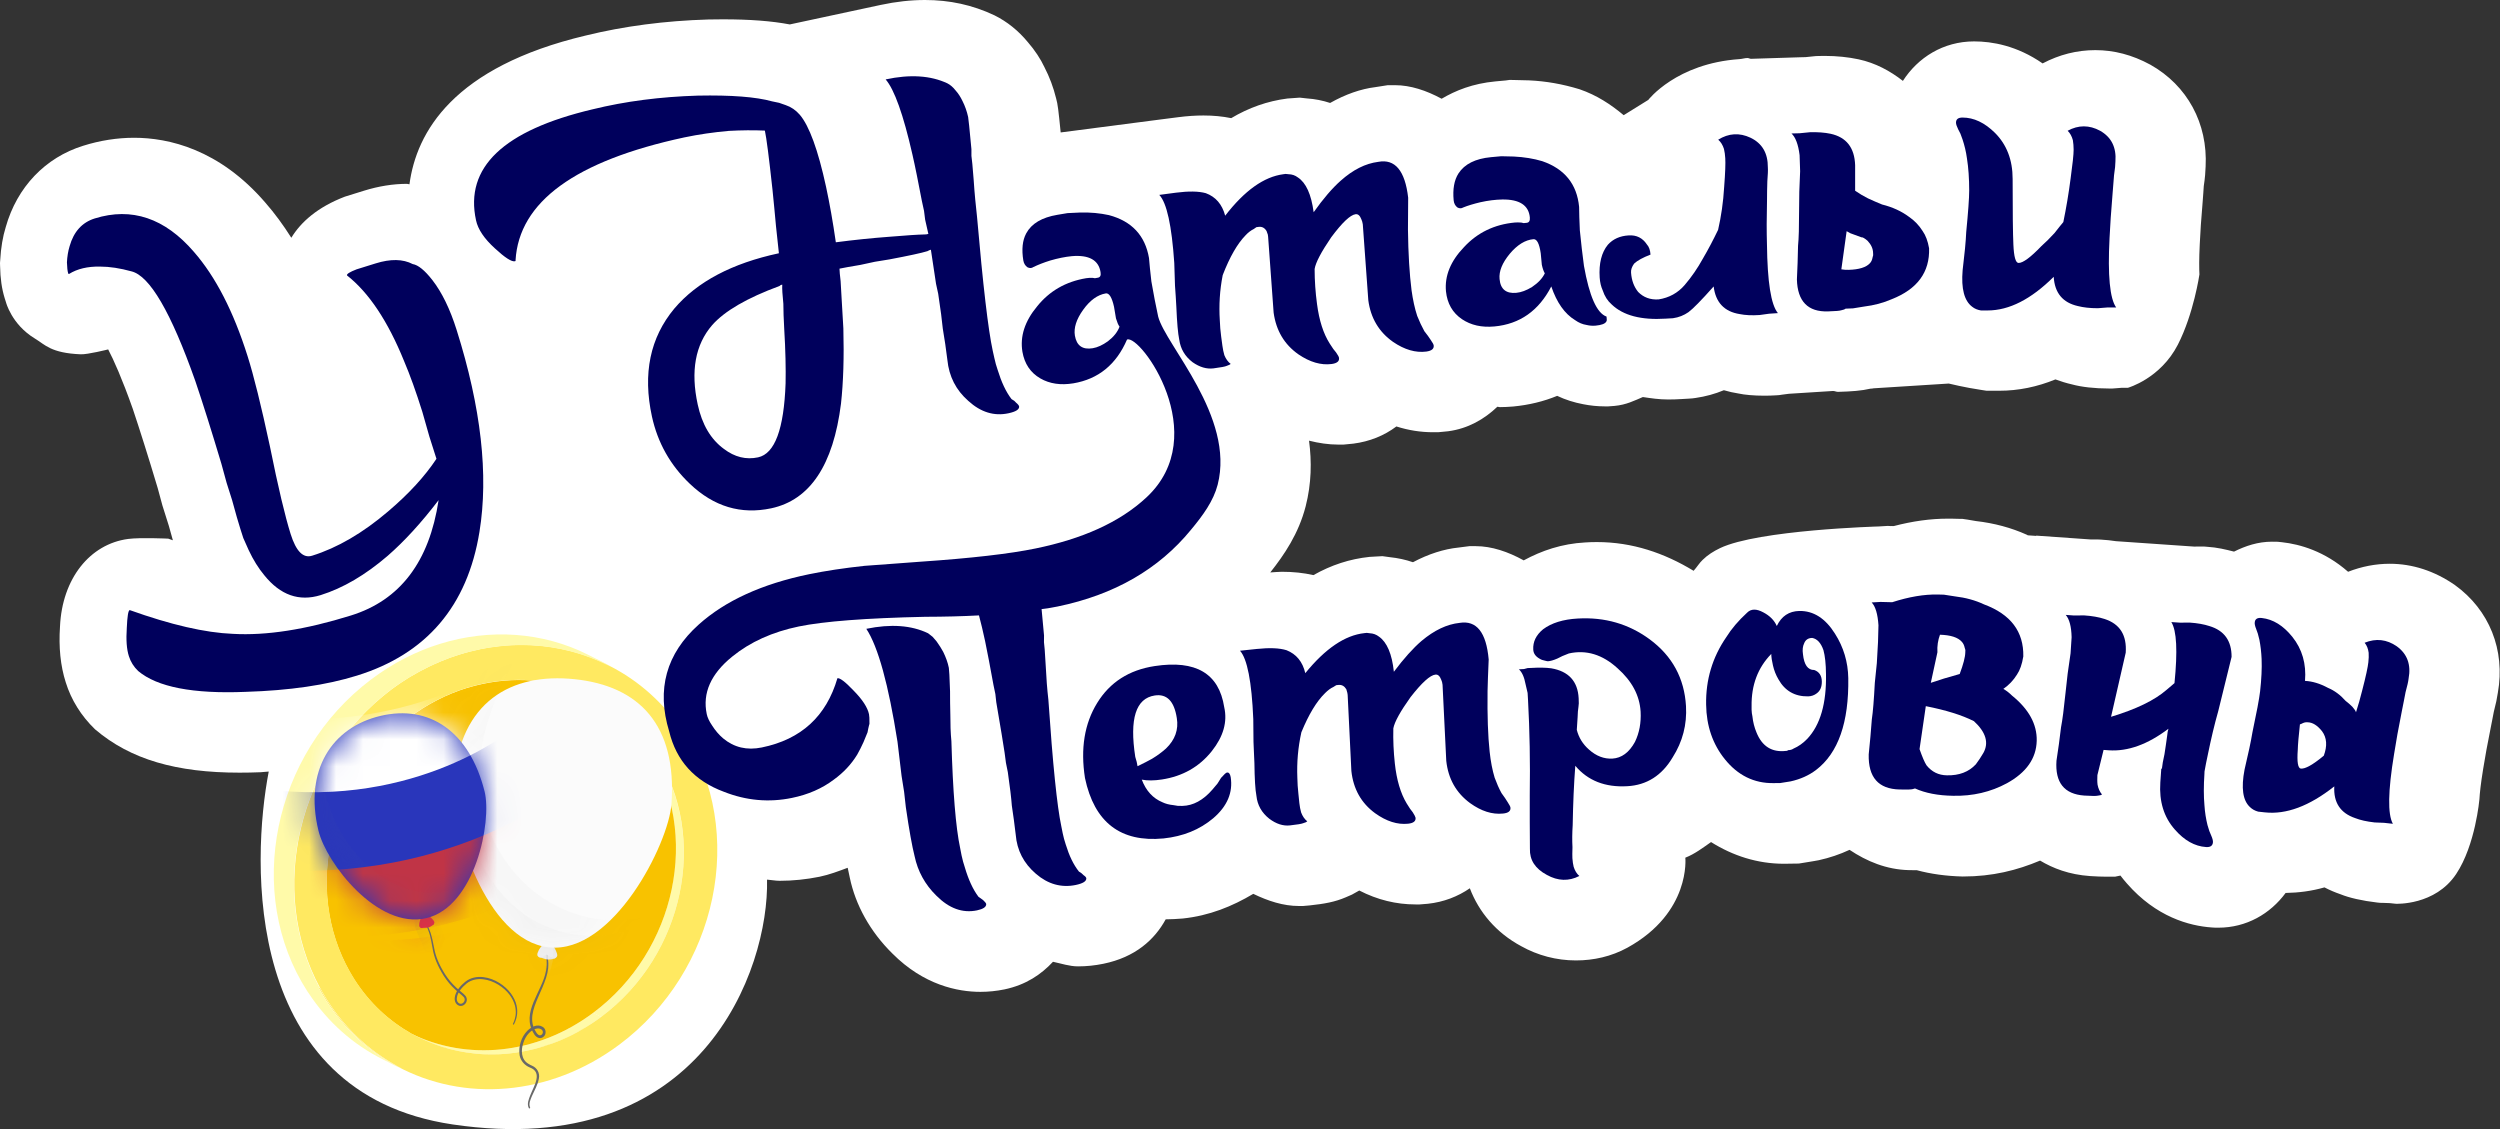
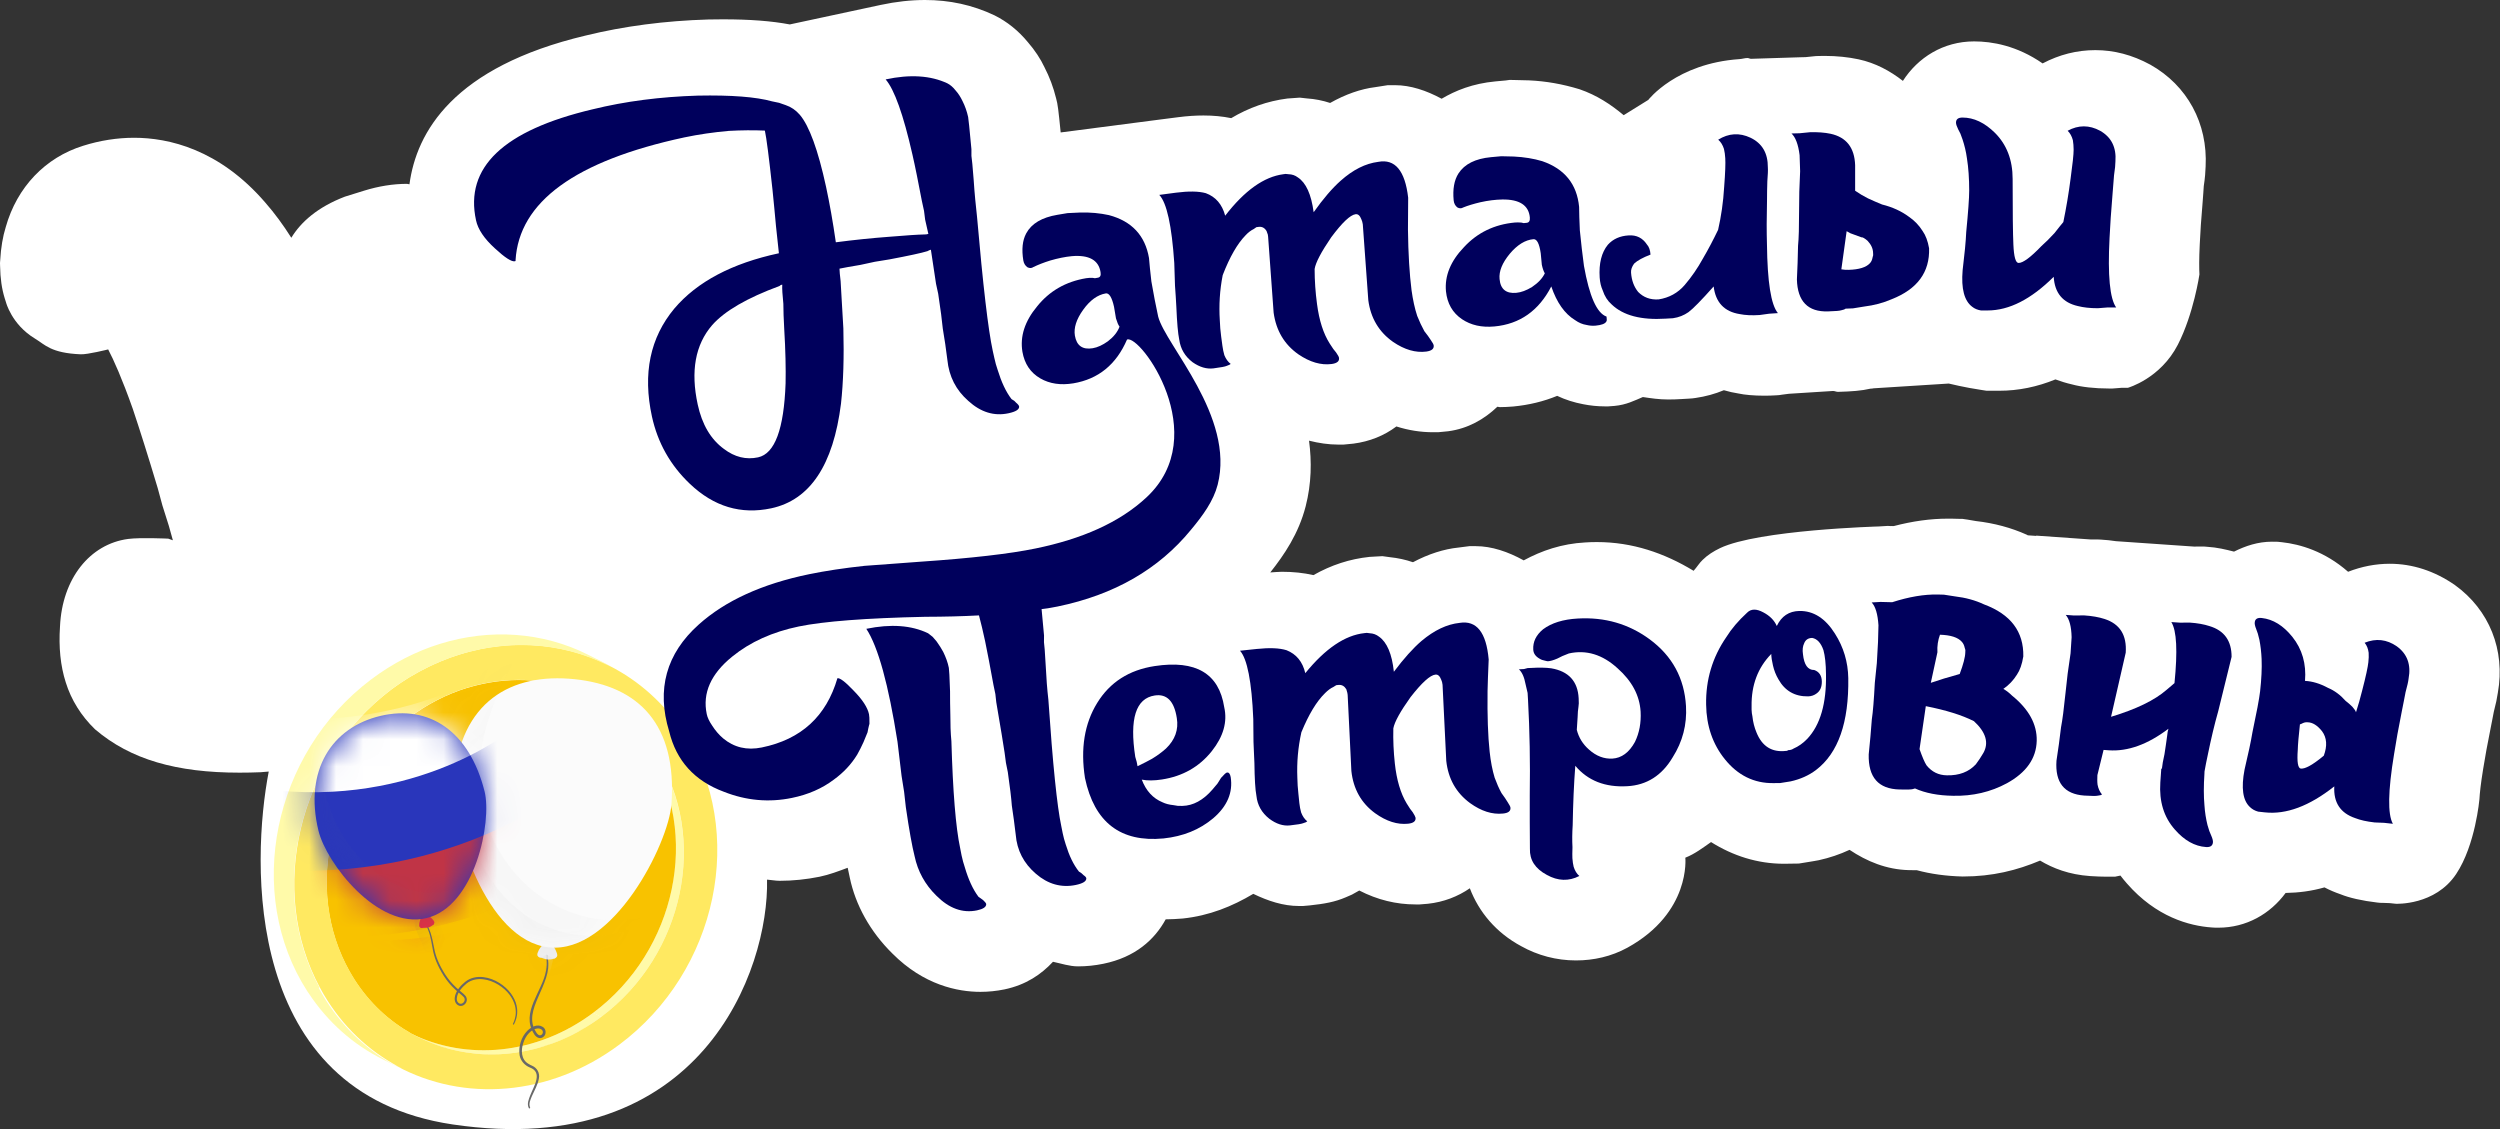
<svg xmlns="http://www.w3.org/2000/svg" width="93" height="42" viewBox="0 0 93 42" fill="none">
  <rect x="0" y="0" width="93" height="42" fill="#333333" stroke="none" />
  <g clip-path="url(#clip0_13_1907)">
    <path d="M91.325 21.766C90.565 21.237 89.739 20.972 88.899 20.972C88.377 20.972 87.856 21.072 87.349 21.27C86.475 20.504 85.56 20.245 84.892 20.171L84.731 20.154L84.515 20.151C83.999 20.151 83.536 20.306 83.106 20.52C82.798 20.443 82.49 20.363 82.088 20.339L81.977 20.33H81.864L81.625 20.333L81.417 20.319L78.714 20.132C78.533 20.104 78.35 20.085 78.162 20.074L78.056 20.069H77.951H77.787L75.741 19.925L75.749 19.936L75.436 19.914C75.419 19.909 75.408 19.895 75.392 19.89C74.815 19.631 74.18 19.46 73.503 19.383L73.195 19.33L73.007 19.303L72.818 19.3L72.599 19.294H72.566H72.45C71.814 19.294 71.143 19.388 70.447 19.57H70.395L70.361 19.567L70.364 19.57H70.342L70.22 19.564L69.893 19.584C69.893 19.584 65.406 19.71 63.984 20.391C63.751 20.504 63.529 20.639 63.34 20.826C63.224 20.931 63.118 21.108 63.002 21.234C61.909 20.57 60.72 20.165 59.408 20.165C59.264 20.165 59.117 20.168 58.97 20.179C58.099 20.226 57.353 20.482 56.682 20.846C56.1 20.523 55.487 20.317 54.899 20.317H54.661L54.256 20.369C53.715 20.424 53.136 20.609 52.562 20.915C52.293 20.821 52.002 20.758 51.702 20.727L51.425 20.689L50.948 20.716C50.213 20.793 49.52 21.019 48.86 21.394C48.496 21.311 48.108 21.27 47.684 21.27C47.554 21.27 47.398 21.287 47.254 21.295C47.773 20.639 48.308 19.856 48.571 18.834C48.788 17.985 48.799 17.17 48.696 16.393C49.057 16.484 49.42 16.539 49.786 16.539H49.977L50.346 16.503C50.948 16.426 51.494 16.205 51.946 15.864C52.393 16.007 52.847 16.079 53.308 16.079H53.499L53.871 16.043C54.608 15.946 55.218 15.594 55.701 15.131C55.734 15.131 55.762 15.145 55.792 15.145C55.953 15.145 56.119 15.136 56.291 15.122C56.871 15.067 57.42 14.935 57.927 14.726C58.235 14.872 58.56 14.974 58.895 15.037C59.159 15.089 59.425 15.117 59.691 15.117H59.83L60.06 15.1C60.501 15.059 60.792 14.905 61.114 14.77C61.413 14.814 61.71 14.861 62.059 14.861C62.225 14.861 62.398 14.855 62.572 14.844L62.844 14.828L62.963 14.819L63.082 14.803C63.446 14.75 63.798 14.654 64.128 14.516C64.305 14.569 64.488 14.61 64.68 14.64C64.888 14.687 65.251 14.72 65.633 14.72C65.772 14.72 65.919 14.715 66.072 14.706L66.185 14.698L66.296 14.681L66.543 14.649L66.759 14.635L68.193 14.544C68.257 14.546 68.309 14.577 68.373 14.577C68.889 14.563 69.249 14.536 69.582 14.458L69.635 14.456L69.699 14.445L72.494 14.268C72.494 14.268 73.115 14.42 73.683 14.502L73.9 14.536H74.122H74.368C75.084 14.536 75.783 14.392 76.462 14.114C76.662 14.188 76.867 14.252 77.083 14.301C77.424 14.395 77.915 14.453 78.47 14.453H78.581L78.689 14.445L78.938 14.425H79.16C79.16 14.425 80.366 14.086 81.015 12.824C81.606 11.672 81.819 10.209 81.819 10.209C81.808 10.003 81.803 9.647 81.831 9.082C81.85 8.633 81.886 8.132 81.936 7.545L81.964 7.167L81.98 6.925C82.027 6.619 82.044 6.376 82.049 6.197C82.133 4.593 81.37 3.18 79.992 2.406C79.315 2.039 78.641 1.865 77.945 1.865C77.263 1.865 76.606 2.031 75.985 2.359C75.028 1.695 74.102 1.54 73.437 1.54C72.289 1.54 71.346 2.141 70.788 3.009C70.314 2.64 69.776 2.345 69.141 2.207C68.756 2.125 68.332 2.08 67.882 2.08H67.841L67.666 2.083L67.555 2.086L67.444 2.097L67.172 2.125L66.976 2.13L65.134 2.188C65.09 2.185 65.048 2.158 65.007 2.158C64.907 2.158 64.81 2.193 64.71 2.199C62.356 2.359 61.316 3.717 61.316 3.717L60.401 4.285C59.927 3.888 59.403 3.541 58.759 3.32C58.108 3.122 57.511 3.02 56.885 2.99L56.319 2.976L56.158 2.973L56.014 2.993L55.631 3.028C54.783 3.108 54.148 3.367 53.629 3.673C53.061 3.365 52.465 3.169 51.902 3.169H51.624L51.164 3.241C50.626 3.307 50.049 3.508 49.481 3.83C49.204 3.739 48.915 3.681 48.621 3.662L48.352 3.632L47.889 3.665C47.146 3.761 46.453 4.007 45.801 4.395C45.477 4.329 45.139 4.296 44.77 4.296C44.484 4.296 44.168 4.315 43.813 4.362L43.189 4.442L39.457 4.927C39.373 4.092 39.349 3.874 39.288 3.662C39.188 3.252 39.041 2.86 38.852 2.497C38.714 2.199 38.494 1.865 38.236 1.568C37.884 1.141 37.466 0.805 36.994 0.57C36.173 0.182 35.322 0 34.41 0C33.886 0 33.331 0.061 32.768 0.182L29.38 0.909C28.698 0.78 27.891 0.719 26.89 0.719L26.352 0.725C24.738 0.772 23.213 0.973 21.796 1.32C16.857 2.491 15.49 4.919 15.232 6.856C15.199 6.856 15.174 6.839 15.14 6.839C14.625 6.839 14.084 6.925 13.535 7.096L12.828 7.316C11.81 7.707 11.192 8.261 10.837 8.845C10.537 8.369 10.216 7.933 9.869 7.536C8.155 5.547 6.267 5.125 4.989 5.125C4.362 5.125 3.721 5.225 3.092 5.423C1.683 5.861 0.632 6.963 0.214 8.446C0.105 8.796 0.033 9.217 0.008 9.675L0 9.782L0.003 9.89C0.011 10.361 0.067 10.747 0.177 11.102L0.222 11.243C0.222 11.243 0.43 12.066 1.292 12.59C1.68 12.824 1.888 13.133 3 13.18C3.261 13.191 4.024 12.998 4.024 12.998C4.229 13.389 4.537 14.073 4.939 15.208C5.194 15.968 5.51 16.966 5.868 18.162L6.042 18.804L6.281 19.562C6.333 19.749 6.381 19.931 6.431 20.099C6.375 20.08 6.317 20.06 6.261 20.038C6.261 20.038 5.222 19.989 4.764 20.049C3.347 20.239 2.313 21.518 2.232 23.306C2.18 24.07 2.249 24.772 2.446 25.384C2.648 26.034 3.017 26.63 3.536 27.131C4.858 28.258 6.569 28.743 8.91 28.743C9.162 28.743 9.423 28.738 9.694 28.727C9.802 28.724 9.891 28.704 9.997 28.702C9.359 32.014 9.012 40.669 16.837 41.829C26.113 43.204 28.611 36.051 28.534 32.722C28.692 32.733 28.845 32.766 29.003 32.766C29.496 32.766 29.995 32.714 30.486 32.615C30.855 32.538 31.193 32.408 31.534 32.281C31.562 32.4 31.59 32.559 31.612 32.648C31.823 33.662 32.366 34.654 33.198 35.472C34.363 36.643 35.624 36.897 36.473 36.897C36.77 36.897 37.069 36.866 37.363 36.806C38.17 36.638 38.738 36.244 39.171 35.778C39.482 35.844 39.784 35.949 40.105 35.949C40.419 35.949 40.735 35.916 41.046 35.852C42.23 35.61 42.951 34.957 43.364 34.199C43.569 34.196 43.777 34.188 43.996 34.169C44.989 34.064 45.84 33.717 46.622 33.251C47.174 33.518 47.739 33.703 48.319 33.703H48.474L48.724 33.681C49.267 33.623 49.658 33.554 50.066 33.378L50.293 33.279L50.565 33.127C51.239 33.474 51.938 33.645 52.659 33.645H52.814L53.119 33.62C53.707 33.557 54.234 33.35 54.678 33.044C55.01 33.921 55.654 34.698 56.591 35.199C57.201 35.541 57.903 35.728 58.623 35.728C59.289 35.728 59.941 35.582 60.54 35.254C62.908 33.948 62.694 31.906 62.694 31.906C63.044 31.769 63.343 31.54 63.651 31.325C64.458 31.832 65.373 32.132 66.363 32.132L66.696 32.127L66.917 32.124L67.139 32.088L67.408 32.044L67.491 32.03L67.658 32C68.06 31.912 68.442 31.782 68.803 31.614C69.444 32.041 70.173 32.35 71.019 32.369L71.296 32.372C71.299 32.372 71.304 32.372 71.307 32.372C71.828 32.513 72.397 32.59 73.004 32.606C73.01 32.606 73.015 32.606 73.021 32.606C74.122 32.606 75.034 32.375 75.891 32.014C76.371 32.3 76.964 32.535 77.754 32.59C78.007 32.606 78.187 32.612 78.314 32.612H78.683L78.88 32.571C78.958 32.672 79.035 32.769 79.121 32.865C80.208 34.111 81.442 34.444 82.282 34.502L82.382 34.508L82.521 34.51C83.572 34.51 84.457 33.99 85.025 33.218C85.51 33.21 85.99 33.149 86.47 33.011C86.661 33.111 86.861 33.196 87.071 33.268C87.388 33.397 87.873 33.51 88.43 33.574L88.538 33.585L88.646 33.587L88.896 33.596L89.121 33.62C89.121 33.62 90.585 33.695 91.37 32.513C92.088 31.435 92.235 29.727 92.235 29.727C92.246 29.52 92.282 29.167 92.373 28.608C92.443 28.167 92.534 27.668 92.651 27.09L92.72 26.737L92.77 26.478C92.847 26.186 92.895 25.949 92.92 25.77C93.202 24.18 92.603 22.689 91.325 21.766Z" fill="white" />
    <path d="M23.443 26.922C23.504 26.977 23.562 27.035 23.62 27.095C23.562 27.035 23.501 26.977 23.443 26.922Z" fill="#F8C200" />
    <path d="M19.935 39.008C19.91 39.013 19.885 39.021 19.857 39.027C19.885 39.021 19.91 39.016 19.935 39.008Z" fill="#F8C200" />
    <path d="M18.987 39.184C18.964 39.187 18.939 39.189 18.917 39.192C18.939 39.189 18.962 39.187 18.987 39.184Z" fill="#F8C200" />
    <path d="M19.619 39.082C19.602 39.084 19.585 39.09 19.569 39.093C19.585 39.09 19.602 39.087 19.619 39.082Z" fill="#F8C200" />
    <path d="M17.7 39.195C17.675 39.192 17.65 39.189 17.625 39.187C17.65 39.192 17.675 39.192 17.7 39.195Z" fill="#F8C200" />
    <path d="M19.286 39.145C19.264 39.148 19.239 39.151 19.217 39.156C19.239 39.151 19.261 39.148 19.286 39.145Z" fill="#F8C200" />
    <path d="M16.779 39.038C16.757 39.032 16.735 39.027 16.716 39.021C16.738 39.027 16.76 39.032 16.779 39.038Z" fill="#F8C200" />
    <path d="M17.068 39.104C17.046 39.098 17.023 39.096 17.001 39.09C17.023 39.093 17.046 39.098 17.068 39.104Z" fill="#F8C200" />
    <path d="M16.447 38.947C16.433 38.942 16.416 38.936 16.402 38.933C16.419 38.936 16.433 38.942 16.447 38.947Z" fill="#F8C200" />
    <path d="M16.177 38.853C16.155 38.845 16.13 38.837 16.108 38.828C16.133 38.837 16.155 38.845 16.177 38.853Z" fill="#F8C200" />
    <path d="M24.186 27.765C24.258 27.867 24.33 27.969 24.399 28.076C24.333 27.969 24.261 27.867 24.186 27.765Z" fill="#F8C200" />
    <path d="M20.578 38.806C20.553 38.815 20.528 38.826 20.5 38.834C20.528 38.823 20.553 38.815 20.578 38.806Z" fill="#F8C200" />
    <path d="M20.864 38.693C20.847 38.702 20.831 38.707 20.814 38.713C20.831 38.707 20.847 38.699 20.864 38.693Z" fill="#F8C200" />
    <path d="M21.807 38.206C21.79 38.217 21.773 38.225 21.759 38.236C21.776 38.225 21.793 38.214 21.807 38.206Z" fill="#F8C200" />
    <path d="M22.101 38.015C22.076 38.032 22.053 38.048 22.029 38.065C22.053 38.046 22.078 38.032 22.101 38.015Z" fill="#F8C200" />
    <path d="M21.493 38.388C21.471 38.398 21.449 38.412 21.427 38.423C21.446 38.412 21.471 38.401 21.493 38.388Z" fill="#F8C200" />
    <path d="M22.805 26.398C22.902 26.467 22.996 26.536 23.088 26.61C22.996 26.536 22.899 26.467 22.805 26.398Z" fill="#F8C200" />
    <path d="M24.399 28.076C24.33 27.969 24.261 27.867 24.186 27.765C24.164 27.732 24.139 27.701 24.114 27.671C24.061 27.602 24.011 27.536 23.956 27.473C23.928 27.437 23.898 27.404 23.867 27.368C23.814 27.307 23.762 27.25 23.709 27.192C23.678 27.159 23.648 27.126 23.617 27.095C23.559 27.037 23.501 26.98 23.44 26.922C23.412 26.894 23.384 26.869 23.357 26.842C23.268 26.762 23.179 26.685 23.088 26.61C23.088 26.61 23.088 26.61 23.085 26.61C22.994 26.536 22.896 26.467 22.802 26.398C22.772 26.376 22.741 26.357 22.708 26.335C22.641 26.291 22.575 26.244 22.505 26.203C22.469 26.18 22.43 26.158 22.395 26.136C22.328 26.098 22.264 26.059 22.198 26.023C22.12 25.982 22.04 25.941 21.962 25.902C22.802 26.368 23.543 27.043 24.105 27.922C26.074 30.992 25.159 35.367 22.067 37.676L22.361 37.831C25.456 35.522 26.368 31.146 24.399 28.076Z" fill="#FFFAA9" />
    <path d="M15.301 38.451C15.376 38.492 15.454 38.534 15.529 38.572C15.551 38.583 15.573 38.594 15.595 38.605C15.764 38.688 15.936 38.762 16.111 38.828C16.133 38.837 16.158 38.845 16.18 38.853C16.255 38.881 16.33 38.906 16.405 38.93C16.419 38.936 16.435 38.941 16.449 38.944C16.538 38.972 16.627 38.996 16.718 39.021C16.74 39.027 16.763 39.032 16.782 39.038C16.854 39.057 16.929 39.074 17.004 39.087C17.026 39.093 17.048 39.096 17.07 39.101C17.162 39.12 17.253 39.137 17.345 39.151C17.362 39.154 17.375 39.156 17.392 39.156C17.47 39.167 17.55 39.178 17.628 39.187C17.653 39.189 17.678 39.192 17.703 39.195C17.891 39.211 18.08 39.222 18.268 39.222C18.293 39.222 18.318 39.222 18.346 39.222C18.426 39.222 18.507 39.22 18.587 39.217C18.604 39.217 18.62 39.217 18.637 39.214C18.731 39.209 18.826 39.2 18.92 39.192C18.942 39.189 18.967 39.187 18.989 39.184C19.067 39.176 19.142 39.165 19.22 39.154C19.242 39.151 19.267 39.148 19.289 39.142C19.383 39.129 19.477 39.112 19.572 39.093C19.588 39.09 19.605 39.085 19.622 39.082C19.702 39.065 19.782 39.046 19.86 39.027C19.885 39.021 19.91 39.013 19.938 39.008C20.032 38.983 20.126 38.955 20.221 38.928C20.315 38.897 20.409 38.867 20.503 38.834C20.528 38.826 20.553 38.815 20.581 38.806C20.659 38.776 20.739 38.746 20.817 38.715C20.833 38.71 20.85 38.702 20.867 38.696C20.958 38.658 21.05 38.616 21.141 38.572C21.163 38.561 21.186 38.55 21.208 38.539C21.283 38.503 21.355 38.465 21.427 38.426C21.449 38.415 21.471 38.401 21.493 38.39C21.582 38.341 21.674 38.291 21.762 38.236C21.779 38.225 21.796 38.217 21.809 38.206C21.884 38.159 21.959 38.112 22.031 38.062C22.056 38.046 22.078 38.029 22.103 38.013C22.192 37.952 22.278 37.892 22.364 37.828L22.07 37.674C19.954 39.255 17.359 39.462 15.301 38.451Z" fill="#FFFAA9" />
    <path d="M21.76 38.236C21.671 38.288 21.582 38.341 21.493 38.39C21.582 38.338 21.671 38.288 21.76 38.236Z" fill="#FFD923" />
    <path d="M19.86 39.027C19.78 39.046 19.702 39.065 19.622 39.082C19.699 39.065 19.78 39.049 19.86 39.027Z" fill="#FFD923" />
    <path d="M20.814 38.713C20.736 38.746 20.659 38.776 20.578 38.804C20.656 38.776 20.736 38.746 20.814 38.713Z" fill="#FFD923" />
    <path d="M22.713 26.335C22.744 26.354 22.774 26.376 22.805 26.395C22.774 26.376 22.744 26.357 22.713 26.335Z" fill="#FFD923" />
    <path d="M24.116 27.671C24.139 27.701 24.164 27.732 24.186 27.762C24.164 27.735 24.139 27.704 24.116 27.671Z" fill="#FFD923" />
    <path d="M23.36 26.842C23.387 26.867 23.415 26.894 23.44 26.919C23.412 26.894 23.387 26.867 23.36 26.842Z" fill="#FFD923" />
    <path d="M23.87 27.368C23.898 27.401 23.928 27.434 23.956 27.47C23.928 27.437 23.9 27.401 23.87 27.368Z" fill="#FFD923" />
    <path d="M15.848 38.724C15.762 38.688 15.678 38.647 15.595 38.605C15.678 38.647 15.764 38.688 15.848 38.724Z" fill="#FFD923" />
    <path d="M16.715 39.021C16.627 38.999 16.538 38.972 16.449 38.944C16.535 38.974 16.624 38.999 16.715 39.021Z" fill="#FFD923" />
    <path d="M17.001 39.09C16.929 39.074 16.854 39.057 16.782 39.041C16.854 39.057 16.926 39.074 17.001 39.09Z" fill="#FFD923" />
    <path d="M16.402 38.93C16.327 38.906 16.255 38.881 16.18 38.853C16.253 38.881 16.327 38.906 16.402 38.93Z" fill="#FFD923" />
    <path d="M15.157 38.382L15.451 38.536C15.476 38.55 15.501 38.561 15.526 38.575C15.448 38.536 15.373 38.495 15.298 38.453C15.251 38.429 15.204 38.404 15.157 38.382Z" fill="#FFD923" />
    <path d="M19.217 39.156C19.139 39.167 19.064 39.178 18.987 39.187C19.061 39.175 19.139 39.167 19.217 39.156Z" fill="#FFD923" />
    <path d="M17.983 39.217C17.888 39.211 17.794 39.206 17.703 39.195C17.794 39.203 17.888 39.211 17.983 39.217Z" fill="#FFD923" />
    <path d="M21.424 38.423C21.352 38.462 21.277 38.501 21.205 38.536C21.28 38.501 21.352 38.462 21.424 38.423Z" fill="#FFD923" />
    <path d="M22.201 26.023C22.178 26.012 22.159 25.999 22.137 25.988L21.843 25.833C21.884 25.855 21.923 25.88 21.965 25.902C22.042 25.941 22.12 25.982 22.201 26.023Z" fill="#FFD923" />
    <path d="M20.221 38.928C20.126 38.958 20.032 38.983 19.938 39.007C20.126 38.958 20.315 38.9 20.503 38.831C20.409 38.867 20.315 38.9 20.221 38.928Z" fill="#FFD923" />
    <path d="M20.5 38.834C20.525 38.826 20.55 38.815 20.578 38.806C20.553 38.815 20.528 38.823 20.5 38.834Z" fill="#FFD923" />
    <path d="M20.578 38.806C20.656 38.776 20.734 38.746 20.814 38.715C20.736 38.746 20.656 38.776 20.578 38.806Z" fill="#FFD923" />
    <path d="M20.221 38.927C20.315 38.897 20.409 38.867 20.503 38.834C20.409 38.867 20.315 38.9 20.221 38.927Z" fill="#FFD923" />
    <path d="M21.424 38.423C21.446 38.412 21.468 38.398 21.491 38.388C21.471 38.401 21.446 38.412 21.424 38.423Z" fill="#FFD923" />
    <path d="M23.088 26.61C23.182 26.685 23.271 26.762 23.36 26.842C23.182 26.682 22.996 26.533 22.805 26.395C22.899 26.467 22.996 26.536 23.088 26.61Z" fill="#FFD923" />
    <path d="M22.805 26.398C22.774 26.376 22.744 26.357 22.713 26.337C22.713 26.337 22.713 26.337 22.711 26.337C22.741 26.357 22.774 26.376 22.805 26.398Z" fill="#FFD923" />
    <path d="M21.493 38.388C21.582 38.338 21.674 38.288 21.76 38.233C21.671 38.288 21.582 38.338 21.493 38.388Z" fill="#FFD923" />
    <path d="M24.114 27.671C24.117 27.671 24.117 27.671 24.114 27.671C24.064 27.605 24.011 27.536 23.956 27.47C24.011 27.536 24.064 27.602 24.114 27.671Z" fill="#FFD923" />
    <path d="M23.959 27.47C23.928 27.434 23.9 27.401 23.873 27.368C23.9 27.401 23.928 27.437 23.959 27.47Z" fill="#FFD923" />
    <path d="M23.87 27.368C23.82 27.307 23.764 27.25 23.712 27.192C23.764 27.25 23.817 27.307 23.87 27.368Z" fill="#FFD923" />
    <path d="M23.62 27.095C23.562 27.037 23.504 26.977 23.443 26.922C23.443 26.922 23.443 26.922 23.445 26.924C23.501 26.977 23.562 27.035 23.62 27.095Z" fill="#FFD923" />
    <path d="M24.186 27.765C24.164 27.732 24.139 27.701 24.116 27.671C24.116 27.671 24.116 27.669 24.114 27.669C24.139 27.701 24.164 27.732 24.186 27.765Z" fill="#FFD923" />
    <path d="M22.031 38.062C22.029 38.062 22.029 38.062 22.031 38.062C22.056 38.046 22.078 38.029 22.104 38.013C22.078 38.032 22.054 38.046 22.031 38.062Z" fill="#FFD923" />
    <path d="M21.759 38.236C21.776 38.225 21.793 38.217 21.809 38.206C21.793 38.214 21.776 38.225 21.759 38.236Z" fill="#FFD923" />
    <path d="M22.101 38.015C22.103 38.015 22.103 38.015 22.101 38.015C22.189 37.955 22.275 37.894 22.361 37.831C22.361 37.831 22.361 37.831 22.364 37.831C22.278 37.894 22.189 37.955 22.101 38.015Z" fill="#FFD923" />
    <path d="M21.965 25.902C21.962 25.902 21.962 25.902 21.965 25.902C20.747 25.312 19.347 25.147 17.966 25.439C19.344 25.147 20.747 25.312 21.965 25.902Z" fill="#FFD923" />
    <path d="M22.2 26.023C22.12 25.979 22.042 25.941 21.962 25.902C22.042 25.941 22.123 25.982 22.2 26.023Z" fill="#FFD923" />
    <path d="M20.182 24.037C20.151 24.034 20.121 24.031 20.093 24.028C20.121 24.028 20.151 24.034 20.182 24.037Z" fill="#FFE961" />
    <path d="M19.048 24.003C19.028 24.003 19.006 24.006 18.987 24.006C19.006 24.003 19.025 24.003 19.048 24.003Z" fill="#FFE961" />
-     <path d="M14.996 39.782C13.89 39.231 12.916 38.382 12.187 37.247C12.082 37.081 11.982 36.911 11.89 36.74C11.879 36.745 11.871 36.748 11.863 36.754C11.949 36.913 12.04 37.073 12.14 37.227C12.825 38.297 13.729 39.112 14.755 39.669C14.722 39.65 14.691 39.633 14.658 39.614L14.996 39.782Z" fill="#FFE961" />
    <path d="M22.293 24.588C22.29 24.588 22.29 24.585 22.286 24.585C22.29 24.588 22.293 24.588 22.293 24.588Z" fill="#FFE961" />
    <path d="M21.635 24.343C21.615 24.337 21.596 24.329 21.576 24.323C21.596 24.329 21.615 24.334 21.635 24.343Z" fill="#FFE961" />
    <path d="M18.293 24.075C18.266 24.078 18.238 24.084 18.21 24.086C18.238 24.084 18.266 24.081 18.293 24.075Z" fill="#FFE961" />
    <path d="M18.648 24.031C18.621 24.034 18.593 24.037 18.565 24.039C18.596 24.037 18.621 24.034 18.648 24.031Z" fill="#FFE961" />
    <path d="M21.979 24.464C21.951 24.453 21.923 24.444 21.895 24.433C21.923 24.442 21.951 24.453 21.979 24.464Z" fill="#FFE961" />
    <path d="M16.765 24.458C16.832 24.433 16.898 24.411 16.965 24.389C16.898 24.414 16.832 24.436 16.765 24.458Z" fill="#FFD923" />
    <path d="M16.011 24.772C16.119 24.72 16.227 24.67 16.338 24.626C16.23 24.673 16.119 24.723 16.011 24.772Z" fill="#FFD923" />
    <path d="M14.866 25.431C14.761 25.503 14.658 25.574 14.555 25.651C14.658 25.577 14.763 25.503 14.866 25.431Z" fill="#FFD923" />
    <path d="M16.397 24.601C16.488 24.563 16.582 24.527 16.677 24.491C16.582 24.527 16.491 24.563 16.397 24.601Z" fill="#FFD923" />
    <path d="M15.224 26.693C15.9 26.189 16.627 25.822 17.367 25.593C16.624 25.822 15.9 26.189 15.224 26.693Z" fill="#FFD923" />
    <path d="M24.108 27.922C23.545 27.043 22.805 26.368 21.965 25.902C20.747 25.312 19.347 25.147 17.966 25.439C17.767 25.48 17.567 25.533 17.367 25.593C16.627 25.822 15.9 26.189 15.224 26.693C12.229 28.928 11.278 33.105 13.011 36.155C13.066 36.255 13.124 36.351 13.185 36.447C13.743 37.316 14.472 37.988 15.299 38.453C17.356 39.462 19.952 39.255 22.067 37.676C25.162 35.367 26.077 30.991 24.108 27.922Z" fill="#F8C200" />
    <path d="M25.448 27.294C24.727 26.169 23.762 25.321 22.669 24.767C22.641 24.753 22.616 24.739 22.589 24.726C22.491 24.679 22.392 24.632 22.295 24.588C22.292 24.588 22.292 24.585 22.289 24.585C22.186 24.541 22.084 24.5 21.981 24.461C21.954 24.45 21.926 24.442 21.898 24.431C21.812 24.4 21.723 24.37 21.637 24.34C21.618 24.334 21.599 24.326 21.579 24.32C21.474 24.287 21.369 24.257 21.263 24.23C21.238 24.224 21.21 24.216 21.185 24.21C21.099 24.188 21.014 24.169 20.925 24.15C20.897 24.144 20.872 24.139 20.844 24.133C20.736 24.111 20.628 24.092 20.52 24.075C20.5 24.072 20.481 24.07 20.465 24.067C20.373 24.053 20.279 24.042 20.184 24.031C20.154 24.028 20.123 24.026 20.096 24.023C19.988 24.012 19.877 24.003 19.766 23.998C19.763 23.998 19.763 23.998 19.76 23.998C19.649 23.992 19.535 23.99 19.425 23.99C19.394 23.99 19.364 23.99 19.333 23.99C19.239 23.99 19.145 23.992 19.05 23.998C19.031 23.998 19.009 23.998 18.989 24.001C18.878 24.006 18.765 24.015 18.654 24.028C18.626 24.031 18.598 24.034 18.57 24.037C18.479 24.048 18.387 24.059 18.299 24.072C18.271 24.075 18.243 24.081 18.216 24.083C18.105 24.1 17.991 24.122 17.88 24.144C17.861 24.147 17.841 24.152 17.822 24.158C17.727 24.177 17.631 24.199 17.536 24.224C17.506 24.232 17.475 24.241 17.445 24.246C17.334 24.276 17.22 24.307 17.109 24.343C17.109 24.343 17.109 24.343 17.106 24.343C17.062 24.356 17.018 24.373 16.971 24.389C16.904 24.411 16.837 24.433 16.771 24.455C16.74 24.466 16.71 24.477 16.682 24.488C16.588 24.524 16.496 24.56 16.402 24.599C16.383 24.607 16.363 24.615 16.344 24.623C16.236 24.67 16.125 24.72 16.017 24.77C15.989 24.783 15.964 24.794 15.939 24.808C15.85 24.852 15.764 24.896 15.675 24.943C15.648 24.957 15.623 24.971 15.595 24.985C15.487 25.042 15.382 25.103 15.276 25.166C15.257 25.177 15.24 25.188 15.221 25.199C15.132 25.255 15.043 25.312 14.955 25.37C14.927 25.39 14.899 25.406 14.871 25.425C14.766 25.497 14.663 25.569 14.561 25.646L14.558 25.649C11.072 28.283 9.952 33.127 11.896 36.731C11.988 36.902 12.085 37.073 12.193 37.238C12.922 38.374 13.895 39.222 15.002 39.773L14.663 39.605C14.697 39.625 14.73 39.641 14.761 39.66C17.239 41 20.437 40.801 23.038 38.861C26.706 36.125 27.788 30.945 25.448 27.294ZM22.364 37.828C22.361 37.831 22.361 37.831 22.364 37.828C22.278 37.894 22.189 37.955 22.103 38.013C22.078 38.029 22.056 38.046 22.031 38.062C21.959 38.112 21.884 38.159 21.809 38.203C21.793 38.214 21.776 38.222 21.759 38.233C21.671 38.285 21.582 38.338 21.493 38.388C21.471 38.398 21.449 38.412 21.427 38.423C21.355 38.462 21.28 38.5 21.208 38.536C21.185 38.547 21.163 38.558 21.138 38.569C21.047 38.613 20.955 38.655 20.864 38.693C20.847 38.702 20.831 38.707 20.814 38.713C20.736 38.746 20.659 38.776 20.578 38.804C20.553 38.812 20.528 38.823 20.5 38.831C20.312 38.897 20.123 38.958 19.935 39.008C19.91 39.013 19.882 39.021 19.857 39.027C19.777 39.046 19.699 39.065 19.619 39.082C19.602 39.085 19.585 39.09 19.569 39.093C19.474 39.112 19.38 39.129 19.286 39.142C19.264 39.145 19.239 39.148 19.217 39.154C19.139 39.164 19.064 39.175 18.986 39.184C18.964 39.187 18.939 39.189 18.917 39.192C18.823 39.2 18.729 39.209 18.634 39.214C18.618 39.214 18.601 39.214 18.584 39.217C18.504 39.22 18.426 39.222 18.346 39.222C18.321 39.222 18.293 39.222 18.268 39.222C18.174 39.222 18.08 39.22 17.985 39.217C17.891 39.211 17.797 39.206 17.705 39.195C17.68 39.192 17.655 39.189 17.631 39.187C17.553 39.178 17.475 39.167 17.398 39.156C17.381 39.154 17.364 39.151 17.348 39.151C17.256 39.137 17.165 39.12 17.073 39.101C17.051 39.096 17.029 39.093 17.007 39.087C16.934 39.071 16.86 39.054 16.788 39.038C16.765 39.032 16.743 39.027 16.721 39.021C16.632 38.999 16.544 38.972 16.455 38.944C16.438 38.939 16.424 38.933 16.408 38.928C16.333 38.903 16.261 38.878 16.186 38.85C16.161 38.842 16.139 38.834 16.114 38.823C16.028 38.79 15.942 38.757 15.856 38.718C15.77 38.682 15.687 38.641 15.604 38.6C15.581 38.589 15.559 38.578 15.534 38.567C15.509 38.553 15.484 38.542 15.459 38.528L15.165 38.374C15.213 38.398 15.26 38.42 15.307 38.445C14.478 37.98 13.751 37.307 13.194 36.439C13.133 36.343 13.075 36.246 13.019 36.147C11.286 33.097 12.237 28.919 15.232 26.685C15.909 26.18 16.635 25.814 17.375 25.585C17.575 25.525 17.775 25.472 17.974 25.431C19.352 25.142 20.756 25.304 21.973 25.894C21.931 25.872 21.893 25.847 21.851 25.825L22.145 25.979C22.167 25.99 22.186 26.004 22.209 26.015C22.275 26.051 22.342 26.09 22.408 26.128C22.444 26.15 22.48 26.172 22.517 26.194C22.586 26.238 22.655 26.282 22.722 26.329C22.752 26.349 22.783 26.37 22.813 26.39C23.005 26.525 23.19 26.674 23.368 26.836C23.395 26.861 23.423 26.889 23.448 26.913C23.509 26.971 23.57 27.029 23.628 27.09C23.659 27.12 23.689 27.153 23.72 27.186C23.775 27.244 23.828 27.305 23.881 27.365C23.909 27.398 23.939 27.431 23.967 27.467C24.022 27.533 24.075 27.602 24.125 27.668C24.147 27.699 24.172 27.729 24.194 27.759C24.269 27.861 24.338 27.963 24.408 28.071C26.368 31.146 25.456 35.522 22.364 37.828Z" fill="#FFE961" />
    <path d="M17.367 25.593C17.567 25.533 17.767 25.48 17.966 25.439C17.767 25.48 17.564 25.533 17.367 25.593Z" fill="#FFD923" />
    <path d="M14.866 25.431C14.894 25.412 14.921 25.392 14.949 25.376C14.924 25.395 14.896 25.414 14.866 25.431Z" fill="#FFD923" />
    <path d="M22.461 24.657C22.419 24.634 22.375 24.613 22.334 24.593C22.425 24.634 22.517 24.676 22.605 24.72L21.854 24.345C20.196 23.518 18.241 23.37 16.369 23.951C15.482 24.227 14.611 24.668 13.801 25.279C10.146 28.038 9.087 33.229 11.43 36.872C11.444 36.891 11.458 36.91 11.472 36.932C12.196 38.035 13.155 38.867 14.239 39.407L14.469 39.523C14.492 39.534 14.511 39.547 14.533 39.559L14.827 39.713C14.799 39.699 14.774 39.683 14.749 39.669C13.723 39.115 12.819 38.297 12.134 37.227C12.035 37.073 11.943 36.913 11.857 36.753C11.868 36.748 11.877 36.745 11.885 36.74C9.941 33.135 11.064 28.291 14.547 25.657L14.55 25.654C14.652 25.577 14.755 25.505 14.86 25.434C14.888 25.414 14.916 25.395 14.944 25.378C15.032 25.321 15.121 25.263 15.21 25.208C15.229 25.197 15.246 25.186 15.265 25.175C15.371 25.111 15.476 25.051 15.584 24.993C15.609 24.979 15.637 24.965 15.665 24.951C15.751 24.905 15.839 24.86 15.928 24.816C15.956 24.803 15.981 24.792 16.006 24.778C16.114 24.726 16.222 24.676 16.333 24.632C16.352 24.623 16.372 24.615 16.391 24.607C16.483 24.568 16.577 24.533 16.671 24.497C16.702 24.486 16.732 24.475 16.76 24.464C16.826 24.439 16.893 24.417 16.959 24.395C17.004 24.381 17.051 24.364 17.095 24.351C17.095 24.351 17.095 24.351 17.098 24.351C17.209 24.315 17.323 24.285 17.434 24.254C17.464 24.246 17.495 24.238 17.525 24.232C17.619 24.207 17.716 24.185 17.811 24.166C17.83 24.163 17.85 24.158 17.869 24.152C17.98 24.13 18.094 24.108 18.205 24.092C18.232 24.086 18.26 24.083 18.288 24.081C18.379 24.067 18.471 24.056 18.559 24.045C18.587 24.042 18.615 24.039 18.643 24.037C18.754 24.026 18.867 24.017 18.978 24.009C18.998 24.009 19.02 24.006 19.039 24.006C19.134 24.001 19.228 23.998 19.322 23.998C19.353 23.998 19.383 23.998 19.414 23.998C19.524 23.998 19.638 24.001 19.749 24.006C19.752 24.006 19.752 24.006 19.755 24.006C19.866 24.012 19.974 24.02 20.085 24.031C20.115 24.034 20.146 24.037 20.173 24.039C20.268 24.05 20.359 24.061 20.453 24.075C20.473 24.078 20.492 24.081 20.509 24.083C20.617 24.1 20.725 24.119 20.833 24.141C20.861 24.147 20.886 24.152 20.914 24.158C21 24.177 21.088 24.196 21.174 24.218C21.199 24.224 21.227 24.232 21.252 24.238C21.358 24.265 21.463 24.296 21.568 24.329C21.588 24.334 21.607 24.343 21.626 24.348C21.715 24.375 21.801 24.406 21.887 24.439C21.915 24.45 21.943 24.458 21.97 24.469C22.073 24.508 22.175 24.549 22.278 24.593C22.281 24.593 22.281 24.596 22.284 24.596C22.384 24.64 22.48 24.684 22.578 24.734C22.605 24.747 22.63 24.761 22.658 24.775C22.686 24.789 22.716 24.803 22.744 24.819L22.461 24.657Z" fill="#FFFAA9" />
    <path d="M15.934 24.811C15.959 24.797 15.986 24.786 16.011 24.772C15.986 24.786 15.959 24.8 15.934 24.811Z" fill="#FFD923" />
    <path d="M34.454 8.719L34.535 8.702L34.415 8.17L34.374 7.845L34.293 7.473C34.16 6.779 34.047 6.203 33.941 5.743C33.603 4.257 33.27 3.329 32.946 2.954C33.852 2.758 34.62 2.808 35.242 3.1C35.344 3.152 35.452 3.24 35.55 3.367C35.649 3.477 35.733 3.607 35.805 3.759C35.899 3.943 35.968 4.142 36.015 4.354C36.026 4.39 36.065 4.789 36.137 5.55V5.8L36.171 6.098L36.221 6.699C36.254 7.208 36.301 7.663 36.345 8.06C36.567 10.609 36.761 12.273 36.93 13.05L36.989 13.315C37.022 13.475 37.066 13.623 37.113 13.761C37.252 14.213 37.421 14.577 37.629 14.847L37.729 14.91L37.798 14.979C37.868 15.037 37.907 15.087 37.912 15.122C37.92 15.233 37.787 15.315 37.518 15.373C36.983 15.489 36.484 15.335 36.024 14.916C35.563 14.513 35.303 14.004 35.242 13.386C35.192 12.99 35.139 12.604 35.072 12.226C35.045 11.937 34.989 11.504 34.901 10.928L34.82 10.556L34.759 10.151C34.709 9.829 34.665 9.542 34.629 9.289C34.596 9.297 34.548 9.316 34.498 9.344C34.274 9.413 33.8 9.515 33.084 9.65L32.544 9.738L32.008 9.854C31.631 9.917 31.371 9.964 31.229 9.994C31.229 10.085 31.246 10.24 31.271 10.457L31.301 10.981C31.329 11.438 31.351 11.852 31.373 12.215C31.401 13.284 31.373 14.219 31.285 15.015C30.999 17.302 30.131 18.6 28.689 18.909C27.563 19.148 26.557 18.848 25.664 17.999C24.934 17.305 24.466 16.47 24.252 15.494C23.906 13.899 24.183 12.562 25.084 11.48C25.93 10.482 27.228 9.796 28.975 9.421C28.953 9.242 28.916 8.906 28.867 8.415L28.806 7.76L28.736 7.051C28.606 5.855 28.512 5.125 28.453 4.858C28.024 4.839 27.577 4.844 27.114 4.869C26.546 4.919 25.994 4.999 25.459 5.111C21.396 5.985 19.305 7.509 19.178 9.686C19.186 9.705 19.178 9.713 19.158 9.719C19.034 9.746 18.784 9.586 18.41 9.239C18.013 8.878 17.78 8.531 17.708 8.195C17.281 6.23 18.723 4.852 22.042 4.067C23.262 3.767 24.569 3.599 25.96 3.557C27.206 3.533 28.123 3.604 28.72 3.77L28.983 3.825L29.227 3.91C29.43 3.979 29.604 4.097 29.754 4.271C30.101 4.679 30.431 5.572 30.73 6.952C30.863 7.572 30.985 8.258 31.093 9.013C31.764 8.925 32.433 8.856 33.093 8.807C33.348 8.79 33.614 8.768 33.891 8.746C34.066 8.735 34.249 8.724 34.454 8.719ZM29.224 14.26C29.235 13.72 29.222 13.039 29.172 12.215L29.149 11.719L29.141 11.303C29.108 10.975 29.091 10.738 29.1 10.589L29.047 10.601L28.997 10.639C27.788 11.085 26.953 11.57 26.49 12.097C25.863 12.824 25.686 13.808 25.955 15.048C26.116 15.792 26.44 16.343 26.931 16.701C27.33 17.004 27.755 17.109 28.201 17.013C28.825 16.878 29.163 15.96 29.224 14.26Z" fill="#00005C" />
    <path d="M43.084 11.777C42.995 11.37 42.912 10.934 42.831 10.468C42.79 10.107 42.759 9.818 42.743 9.6C42.599 8.76 42.102 8.228 41.251 8.002C40.924 7.931 40.569 7.895 40.178 7.906C40.033 7.911 39.876 7.92 39.712 7.928L39.335 7.991C38.758 8.088 38.373 8.316 38.176 8.68C38.034 8.942 38.001 9.281 38.068 9.691C38.087 9.799 38.137 9.882 38.22 9.942C38.303 9.983 38.375 9.981 38.442 9.934C38.614 9.851 38.819 9.769 39.069 9.691C39.351 9.609 39.618 9.554 39.873 9.529C40.511 9.476 40.868 9.675 40.94 10.121C40.962 10.245 40.929 10.317 40.838 10.331L40.73 10.35L40.646 10.336C40.552 10.333 40.472 10.339 40.4 10.35C39.645 10.477 39.038 10.827 38.581 11.397C38.12 11.951 37.94 12.516 38.034 13.086C38.112 13.533 38.331 13.863 38.703 14.078C39.049 14.277 39.457 14.337 39.928 14.26C40.86 14.103 41.525 13.56 41.925 12.632C42.418 12.422 45.133 16.183 42.654 18.498C41.642 19.443 40.242 20.049 38.528 20.402C37.566 20.601 36.135 20.766 34.246 20.895L33.201 20.973L32.153 21.05C31.393 21.132 30.703 21.237 30.098 21.361C28.348 21.722 26.978 22.348 25.991 23.235C24.785 24.315 24.416 25.64 24.893 27.208C25.159 28.3 25.836 29.049 26.928 29.454C27.758 29.782 28.603 29.859 29.457 29.683C30.065 29.559 30.586 29.33 31.021 29C31.376 28.743 31.668 28.432 31.887 28.074C31.97 27.928 32.047 27.773 32.122 27.608C32.175 27.487 32.222 27.365 32.272 27.244L32.3 27.101L32.327 26.985L32.344 26.927C32.347 26.743 32.339 26.624 32.327 26.569C32.275 26.321 32.086 26.026 31.751 25.687C31.443 25.362 31.24 25.211 31.152 25.23C30.738 26.646 29.804 27.506 28.337 27.806C27.785 27.919 27.306 27.806 26.898 27.465C26.74 27.33 26.607 27.172 26.493 26.993C26.382 26.831 26.316 26.688 26.291 26.564C26.127 25.784 26.443 25.07 27.239 24.425C27.91 23.88 28.734 23.508 29.718 23.304C30.644 23.114 32.214 22.992 34.416 22.945C35.142 22.943 35.807 22.926 36.418 22.893C36.492 23.174 36.57 23.491 36.645 23.847C36.734 24.271 36.836 24.817 36.956 25.475L37.028 25.82L37.061 26.12C37.222 27.068 37.327 27.693 37.371 27.999L37.421 28.377L37.491 28.724C37.571 29.28 37.621 29.697 37.64 29.969C37.693 30.311 37.74 30.672 37.785 31.05C37.832 31.631 38.081 32.116 38.536 32.505C38.985 32.893 39.484 33.031 40.017 32.921C40.286 32.865 40.416 32.783 40.411 32.673C40.405 32.637 40.372 32.598 40.305 32.554L40.233 32.485L40.136 32.422C39.934 32.168 39.773 31.832 39.645 31.413C39.598 31.276 39.562 31.135 39.532 30.994L39.479 30.727C39.324 30 39.163 28.432 38.999 26.023C38.955 25.643 38.922 25.216 38.899 24.739L38.863 24.163L38.836 23.891L38.838 23.64C38.797 23.169 38.764 22.841 38.747 22.659C38.966 22.631 39.163 22.601 39.343 22.562C41.448 22.127 43.103 21.177 44.304 19.708C44.753 19.17 45.141 18.633 45.297 18.032C45.948 15.503 43.353 12.835 43.084 11.777ZM41.215 12.695C41.015 12.838 40.829 12.924 40.649 12.954C40.272 13.017 40.05 12.86 39.986 12.486C39.939 12.199 40.039 11.879 40.294 11.524C40.549 11.168 40.829 10.967 41.134 10.915C41.259 10.893 41.364 11.061 41.442 11.414L41.514 11.843C41.556 11.984 41.597 12.086 41.647 12.152C41.572 12.351 41.428 12.532 41.215 12.695Z" fill="#00005C" />
    <path d="M52.376 8.537C52.387 9.449 52.434 10.201 52.509 10.793C52.559 11.152 52.628 11.474 52.72 11.752C52.803 11.962 52.892 12.149 52.986 12.32L53.119 12.494L53.222 12.645C53.291 12.744 53.33 12.813 53.333 12.849C53.349 12.973 53.261 13.05 53.061 13.078C52.661 13.13 52.248 13.009 51.824 12.72C51.297 12.35 50.989 11.832 50.901 11.168L50.696 8.344C50.684 8.272 50.668 8.211 50.643 8.159C50.59 8.019 50.518 7.955 50.426 7.969C50.227 7.997 49.927 8.283 49.52 8.829C49.151 9.372 48.943 9.763 48.904 10.005C48.904 10.444 48.935 10.879 48.993 11.309C49.073 11.921 49.229 12.411 49.467 12.783L49.6 12.984L49.7 13.108C49.769 13.207 49.808 13.276 49.811 13.312C49.83 13.436 49.739 13.513 49.539 13.541C49.14 13.593 48.729 13.472 48.302 13.182C47.776 12.813 47.471 12.295 47.379 11.631L47.174 8.807L47.163 8.727L47.116 8.595C47.046 8.476 46.946 8.424 46.822 8.44L46.738 8.451L46.639 8.52C46.536 8.57 46.433 8.647 46.336 8.752C46.029 9.066 45.746 9.559 45.485 10.234C45.374 10.796 45.341 11.358 45.377 11.921C45.385 12.122 45.399 12.317 45.427 12.516L45.474 12.866C45.491 12.992 45.516 13.108 45.546 13.213C45.604 13.353 45.679 13.461 45.782 13.538L45.732 13.571L45.629 13.612C45.577 13.637 45.416 13.668 45.144 13.703C44.889 13.736 44.628 13.659 44.365 13.475C44.079 13.257 43.916 12.976 43.868 12.637C43.819 12.405 43.785 12 43.76 11.416L43.738 11.036L43.71 10.628L43.683 9.782C43.588 8.388 43.405 7.545 43.125 7.25L43.752 7.167C44.221 7.107 44.587 7.112 44.856 7.186C45.224 7.321 45.463 7.6 45.577 8.024C46.297 7.09 47.019 6.575 47.742 6.481L47.823 6.47L47.934 6.481C48.064 6.484 48.178 6.522 48.28 6.6C48.585 6.798 48.779 7.231 48.868 7.895C49.223 7.393 49.559 7.002 49.872 6.724C50.329 6.316 50.795 6.081 51.27 6.021C51.896 5.902 52.268 6.349 52.384 7.355C52.379 7.87 52.376 8.261 52.376 8.537Z" fill="#00005C" />
    <path d="M55.593 12.144C55.118 12.188 54.719 12.097 54.386 11.874C54.032 11.634 53.837 11.287 53.79 10.838C53.737 10.262 53.962 9.713 54.461 9.193C54.958 8.655 55.59 8.349 56.35 8.278C56.422 8.272 56.505 8.272 56.596 8.28L56.68 8.3L56.791 8.289C56.882 8.28 56.921 8.212 56.91 8.088C56.868 7.636 56.524 7.412 55.884 7.421C55.629 7.426 55.357 7.459 55.071 7.523C54.819 7.583 54.605 7.647 54.431 7.718C54.361 7.76 54.289 7.76 54.209 7.713C54.129 7.647 54.087 7.561 54.076 7.451C54.037 7.035 54.095 6.704 54.256 6.451C54.481 6.104 54.883 5.902 55.462 5.847L55.845 5.812C56.014 5.814 56.167 5.817 56.314 5.823C56.699 5.842 57.054 5.9 57.373 5.996C58.205 6.283 58.662 6.85 58.743 7.696C58.743 7.914 58.754 8.206 58.77 8.567C58.818 9.036 58.865 9.476 58.923 9.89C59.123 11.017 59.4 11.648 59.763 11.777L59.772 11.885C59.774 11.921 59.769 11.948 59.752 11.967C59.705 12.045 59.572 12.094 59.356 12.114C59.245 12.124 59.134 12.116 59.023 12.089C58.873 12.067 58.729 12.006 58.593 11.909C58.205 11.673 57.911 11.254 57.708 10.656C57.24 11.562 56.535 12.056 55.593 12.144ZM56.408 10.893C56.588 10.876 56.782 10.805 56.993 10.675C57.215 10.526 57.376 10.358 57.467 10.168C57.426 10.099 57.387 9.994 57.356 9.851L57.315 9.419C57.262 9.06 57.173 8.887 57.043 8.898C56.735 8.925 56.441 9.11 56.161 9.443C55.884 9.78 55.756 10.091 55.784 10.38C55.817 10.758 56.028 10.929 56.408 10.893Z" fill="#00005C" />
    <path d="M62.672 10.601C62.927 10.303 63.152 9.975 63.349 9.617C63.548 9.278 63.734 8.922 63.914 8.548C64.028 8.049 64.106 7.52 64.139 6.952C64.18 6.423 64.192 6.068 64.18 5.889C64.172 5.762 64.158 5.646 64.131 5.539C64.084 5.395 64.017 5.282 63.917 5.197C64.305 4.954 64.707 4.93 65.118 5.123C65.553 5.332 65.767 5.698 65.764 6.225C65.772 6.332 65.764 6.506 65.745 6.743L65.736 7.098L65.733 7.454C65.717 8.09 65.717 8.636 65.731 9.088C65.747 10.485 65.88 11.339 66.138 11.648L65.811 11.67L65.456 11.719C65.165 11.739 64.918 11.725 64.716 11.684C64.144 11.593 63.82 11.248 63.748 10.656C63.288 11.174 62.974 11.493 62.811 11.612C62.642 11.73 62.453 11.807 62.234 11.838L61.959 11.854C61.053 11.912 60.384 11.736 59.957 11.328C59.802 11.193 59.691 11.019 59.622 10.805C59.558 10.664 59.519 10.504 59.508 10.322C59.475 9.799 59.577 9.391 59.813 9.104C60.004 8.892 60.26 8.776 60.587 8.757C60.878 8.738 61.105 8.851 61.266 9.096C61.344 9.181 61.388 9.305 61.399 9.471C61.114 9.581 60.911 9.691 60.789 9.807C60.706 9.923 60.667 10.033 60.675 10.14C60.695 10.43 60.784 10.669 60.939 10.86C61.139 11.063 61.388 11.157 61.699 11.138C62.09 11.077 62.417 10.898 62.672 10.601Z" fill="#00005C" />
    <path d="M68.656 11.482L68.603 11.513L68.492 11.543C68.44 11.562 68.276 11.576 68.004 11.584C67.256 11.609 66.867 11.212 66.845 10.397C66.867 9.981 66.879 9.562 66.887 9.146C66.915 8.873 66.926 8.437 66.926 7.839L66.934 7.131L66.965 6.368L66.945 5.77C66.895 5.373 66.795 5.106 66.643 4.965L66.945 4.957L67.328 4.919C67.619 4.91 67.877 4.93 68.096 4.976C68.684 5.103 68.989 5.492 69.011 6.145V7.095C69.161 7.2 69.319 7.294 69.488 7.379C69.671 7.465 69.846 7.539 70.015 7.608C70.4 7.704 70.733 7.856 71.013 8.065C71.216 8.203 71.387 8.38 71.52 8.592C71.634 8.752 71.715 8.966 71.762 9.237C71.79 10.124 71.326 10.755 70.373 11.13C70.065 11.265 69.721 11.358 69.338 11.405C69.213 11.427 69.075 11.449 68.93 11.471L68.656 11.482ZM68.498 10.019C68.59 10.036 68.681 10.041 68.772 10.038C69.155 10.027 69.419 9.945 69.557 9.796C69.61 9.741 69.646 9.666 69.66 9.575L69.682 9.493L69.679 9.413C69.677 9.25 69.607 9.099 69.474 8.958C69.435 8.922 69.391 8.889 69.335 8.854L69.277 8.829H69.249L68.834 8.677L68.695 8.6L68.498 10.019Z" fill="#00005C" />
    <path d="M78.395 11.438L78.04 11.466C77.746 11.466 77.502 11.438 77.299 11.386C76.734 11.259 76.434 10.898 76.398 10.297C75.558 11.132 74.74 11.549 73.939 11.549H73.692C73.567 11.529 73.456 11.485 73.365 11.411C73.073 11.193 72.951 10.741 73.01 10.052C73.082 9.454 73.129 8.983 73.143 8.639C73.215 7.895 73.254 7.379 73.254 7.09C73.254 6.638 73.226 6.239 73.171 5.894C73.137 5.641 73.079 5.406 73.007 5.189L72.927 4.971L72.843 4.808C72.791 4.701 72.763 4.618 72.763 4.563C72.763 4.436 72.843 4.373 73.007 4.373C73.426 4.373 73.828 4.563 74.213 4.943C74.649 5.379 74.87 5.949 74.87 6.655C74.87 7.886 74.879 8.702 74.898 9.102C74.918 9.553 74.981 9.782 75.092 9.782C75.256 9.782 75.539 9.573 75.938 9.157C76.102 9.011 76.265 8.848 76.429 8.669C76.554 8.506 76.665 8.369 76.756 8.261C76.864 7.735 76.956 7.192 77.028 6.63C77.1 6.104 77.139 5.751 77.139 5.569C77.139 5.442 77.128 5.324 77.111 5.216C77.072 5.07 77.008 4.954 76.917 4.864C77.316 4.646 77.721 4.646 78.123 4.864C78.542 5.101 78.733 5.481 78.694 6.004C78.694 6.115 78.678 6.285 78.642 6.52L78.614 6.872L78.586 7.225C78.534 7.859 78.495 8.404 78.475 8.856C78.403 10.251 78.486 11.11 78.722 11.438H78.395Z" fill="#00005C" />
    <path d="M36.398 33.359C36.193 33.086 36.026 32.722 35.893 32.27C35.846 32.132 35.805 31.984 35.771 31.824L35.719 31.556C35.552 30.777 35.447 29.448 35.392 27.572C35.361 27.263 35.353 26.933 35.353 26.583L35.344 26.139L35.342 25.723C35.325 25.191 35.308 24.896 35.297 24.844C35.258 24.648 35.186 24.45 35.087 24.249C35.026 24.133 34.942 24.001 34.837 23.855L34.693 23.689L34.524 23.557C33.902 23.259 33.137 23.204 32.227 23.392C32.666 24.059 33.051 25.461 33.387 27.594L33.539 28.867L33.633 29.457L33.697 30.027C33.822 30.89 33.933 31.496 34.022 31.846C34.141 32.413 34.41 32.904 34.831 33.317C35.306 33.794 35.807 33.976 36.343 33.866C36.576 33.816 36.692 33.739 36.687 33.629C36.678 33.593 36.639 33.546 36.573 33.485L36.398 33.359Z" fill="#00005C" />
    <path d="M45.08 27.941C44.614 28.526 43.996 28.878 43.222 28.997C42.934 29.041 42.684 29.044 42.474 29.002C42.632 29.418 42.89 29.699 43.245 29.845C43.361 29.901 43.497 29.936 43.644 29.95L43.816 29.978L43.982 29.98C44.384 29.972 44.761 29.768 45.105 29.369L45.291 29.148L45.424 28.936C45.535 28.809 45.607 28.743 45.643 28.738C45.712 28.727 45.76 28.785 45.782 28.909C45.87 29.482 45.654 29.991 45.133 30.438C44.626 30.865 44.013 31.113 43.283 31.19C41.686 31.342 40.71 30.595 40.361 28.942C40.191 27.85 40.341 26.919 40.815 26.15C41.287 25.381 41.999 24.924 42.953 24.778C44.487 24.544 45.346 25.053 45.541 26.307C45.665 26.853 45.51 27.398 45.08 27.941ZM42.316 28.503C42.537 28.396 42.718 28.305 42.853 28.228C43.053 28.107 43.228 27.977 43.375 27.845C43.713 27.52 43.849 27.14 43.777 26.71C43.68 26.084 43.408 25.803 42.956 25.872C42.252 25.979 42.013 26.74 42.232 28.156L42.285 28.341L42.316 28.503Z" fill="#00005C" />
    <path d="M55.337 25.706C55.326 26.619 55.351 27.373 55.415 27.966C55.454 28.327 55.515 28.647 55.601 28.93C55.678 29.14 55.762 29.333 55.856 29.503L55.984 29.683L56.083 29.837C56.15 29.939 56.186 30.008 56.189 30.044C56.203 30.17 56.111 30.245 55.911 30.264C55.509 30.305 55.105 30.176 54.686 29.875C54.167 29.492 53.873 28.969 53.801 28.302L53.663 25.475C53.654 25.403 53.64 25.34 53.615 25.29C53.563 25.15 53.491 25.084 53.399 25.095C53.202 25.114 52.892 25.395 52.473 25.932C52.093 26.464 51.877 26.853 51.832 27.095C51.821 27.533 51.841 27.969 51.888 28.401C51.954 29.013 52.101 29.509 52.326 29.884L52.456 30.088L52.553 30.215C52.62 30.316 52.65 30.385 52.659 30.421C52.673 30.548 52.578 30.622 52.379 30.642C51.982 30.683 51.575 30.553 51.156 30.253C50.635 29.873 50.343 29.346 50.271 28.68L50.133 25.852L50.121 25.773L50.083 25.64C50.011 25.522 49.916 25.467 49.789 25.48L49.708 25.489L49.603 25.555C49.498 25.602 49.398 25.679 49.295 25.781C48.979 26.087 48.685 26.574 48.411 27.241C48.286 27.803 48.239 28.363 48.261 28.925C48.264 29.126 48.278 29.324 48.3 29.523L48.336 29.875C48.35 30.002 48.372 30.118 48.402 30.223C48.455 30.363 48.53 30.474 48.63 30.553L48.58 30.587L48.472 30.625C48.419 30.647 48.261 30.675 47.986 30.705C47.731 30.733 47.476 30.65 47.218 30.457C46.935 30.234 46.775 29.95 46.739 29.605C46.694 29.374 46.672 28.966 46.664 28.385L46.647 28.005L46.63 27.597L46.622 26.751C46.564 25.354 46.397 24.508 46.128 24.207L46.752 24.141C47.227 24.092 47.593 24.105 47.859 24.188C48.222 24.331 48.458 24.615 48.557 25.042C49.303 24.125 50.035 23.629 50.759 23.552L50.845 23.543L50.956 23.557C51.084 23.563 51.197 23.604 51.3 23.684C51.594 23.89 51.782 24.326 51.852 24.99C52.221 24.497 52.565 24.114 52.883 23.841C53.352 23.447 53.823 23.221 54.298 23.171C54.927 23.069 55.29 23.521 55.379 24.532C55.357 25.04 55.343 25.431 55.337 25.706Z" fill="#00005C" />
    <path d="M61.369 23.783C62.212 24.406 62.658 25.235 62.719 26.266C62.758 26.955 62.594 27.589 62.223 28.173C61.824 28.848 61.258 29.209 60.531 29.247C59.713 29.294 59.067 29.041 58.601 28.487C58.549 29.159 58.518 29.898 58.504 30.697C58.485 30.989 58.482 31.262 58.496 31.515C58.49 31.714 58.488 31.851 58.493 31.923C58.502 32.05 58.518 32.157 58.54 32.245C58.585 32.389 58.654 32.502 58.751 32.587C58.36 32.788 57.955 32.777 57.542 32.546C57.109 32.314 56.899 31.992 56.913 31.573L56.907 30.567V29.586C56.926 28.352 56.904 27.172 56.843 26.051L56.827 25.778L56.752 25.456C56.702 25.186 56.619 25.001 56.502 24.899L56.694 24.888L56.829 24.852L56.962 24.847C57.256 24.83 57.503 24.833 57.706 24.861C58.349 24.971 58.693 25.34 58.726 25.974C58.737 26.12 58.732 26.227 58.718 26.302L58.698 26.467L58.687 26.685C58.676 26.85 58.665 27.004 58.657 27.151C58.729 27.437 58.879 27.682 59.112 27.886C59.38 28.126 59.672 28.236 59.98 28.22C60.323 28.2 60.603 27.994 60.82 27.6C60.983 27.264 61.053 26.889 61.031 26.473C60.994 25.875 60.712 25.337 60.174 24.861C59.614 24.348 59.009 24.163 58.36 24.309L58.119 24.406L57.936 24.497C57.792 24.56 57.675 24.593 57.584 24.599C57.564 24.599 57.531 24.593 57.473 24.577C57.398 24.563 57.331 24.541 57.276 24.505C57.126 24.422 57.043 24.309 57.037 24.163C57.021 23.874 57.143 23.623 57.403 23.409C57.717 23.174 58.149 23.039 58.693 23.009C59.697 22.951 60.59 23.21 61.369 23.783Z" fill="#00005C" />
    <path d="M66.934 22.728C67.464 22.719 67.905 23.003 68.262 23.574C68.581 24.075 68.745 24.626 68.756 25.224C68.781 26.872 68.384 28.013 67.555 28.644C67.286 28.848 66.97 28.988 66.607 29.068C66.477 29.087 66.352 29.107 66.224 29.129L65.98 29.132C65.254 29.143 64.646 28.845 64.161 28.239C63.715 27.685 63.479 27.01 63.468 26.213C63.451 25.29 63.701 24.453 64.219 23.7C64.413 23.389 64.671 23.086 64.993 22.791C65.137 22.645 65.337 22.64 65.595 22.78C65.833 22.904 66.002 23.072 66.097 23.287C66.271 22.921 66.551 22.736 66.934 22.728ZM67.772 25.351C67.774 25.552 67.713 25.695 67.588 25.789C67.494 25.863 67.386 25.902 67.261 25.905C66.77 25.913 66.399 25.701 66.158 25.271C66.063 25.111 65.997 24.94 65.955 24.759C65.916 24.596 65.894 24.453 65.891 24.326C65.389 24.841 65.148 25.489 65.159 26.268V26.404C65.162 26.494 65.173 26.574 65.19 26.649C65.212 26.864 65.265 27.065 65.34 27.244C65.548 27.765 65.916 27.996 66.443 27.933H66.471L66.526 27.905C66.599 27.905 66.662 27.886 66.718 27.848C66.898 27.77 67.07 27.652 67.231 27.484C67.716 26.968 67.946 26.167 67.927 25.081C67.924 24.701 67.891 24.4 67.832 24.185C67.738 23.915 67.597 23.764 67.414 23.731C67.267 23.733 67.167 23.8 67.117 23.926C67.062 24.037 67.045 24.172 67.07 24.334C67.112 24.734 67.253 24.929 67.489 24.924C67.674 24.99 67.769 25.133 67.772 25.351Z" fill="#00005C" />
    <path d="M71.238 29.33L71.154 29.355C71.099 29.371 70.935 29.377 70.661 29.369C69.876 29.349 69.496 28.917 69.516 28.062C69.563 27.63 69.599 27.195 69.632 26.759C69.674 26.489 69.71 26.037 69.743 25.403L69.818 24.671L69.862 23.885L69.879 23.26C69.851 22.841 69.768 22.56 69.626 22.411L69.954 22.392L70.389 22.403C71.013 22.201 71.582 22.105 72.094 22.116L72.314 22.122C72.458 22.144 72.594 22.166 72.721 22.185C73.121 22.232 73.484 22.331 73.805 22.483C74.798 22.852 75.286 23.497 75.267 24.42C75.22 24.709 75.142 24.932 75.031 25.095C74.898 25.31 74.729 25.486 74.524 25.627C74.654 25.701 74.757 25.787 74.848 25.877C75.472 26.382 75.78 26.941 75.766 27.558C75.749 28.211 75.383 28.735 74.662 29.134C74.052 29.465 73.381 29.619 72.655 29.603C72.089 29.595 71.618 29.501 71.238 29.33ZM71.407 27.867C71.509 28.159 71.595 28.36 71.667 28.47C71.862 28.713 72.111 28.837 72.424 28.842C72.879 28.853 73.237 28.716 73.5 28.434C73.595 28.311 73.689 28.167 73.783 28.007C73.991 27.633 73.877 27.239 73.431 26.828C72.979 26.599 72.38 26.415 71.64 26.269L71.407 27.867ZM72.072 24.265L71.826 25.401C72.117 25.299 72.48 25.189 72.901 25.073C73.034 24.715 73.107 24.445 73.109 24.263L73.112 24.18L73.087 24.097C73.068 24.006 73.034 23.935 72.982 23.877C72.838 23.712 72.566 23.623 72.167 23.612C72.092 23.816 72.058 24.031 72.072 24.265Z" fill="#00005C" />
    <path d="M80.891 25.412C81.01 24.221 80.974 23.463 80.774 23.141L81.099 23.163L81.456 23.16C81.747 23.18 81.991 23.224 82.191 23.29C82.743 23.455 83.017 23.838 83.015 24.436L82.521 26.445C82.374 26.963 82.249 27.498 82.136 28.051C82.083 28.302 82.038 28.517 82.008 28.699L82.005 28.779C81.975 29.231 81.975 29.622 82.005 29.95C82.022 30.223 82.064 30.471 82.119 30.694L82.188 30.917L82.258 31.085C82.308 31.198 82.327 31.281 82.321 31.336C82.31 31.463 82.224 31.521 82.064 31.51C81.645 31.482 81.257 31.264 80.904 30.859C80.494 30.396 80.317 29.812 80.364 29.107L80.4 28.591L80.427 28.594V28.567C80.436 28.459 80.466 28.288 80.519 28.054L80.572 27.701L80.621 27.352C80.627 27.263 80.644 27.181 80.666 27.109C79.895 27.693 79.155 27.96 78.445 27.911L78.253 27.897L78.023 28.834C78.018 28.961 78.015 29.079 78.029 29.189C78.056 29.335 78.112 29.457 78.195 29.556L78.14 29.581L78.029 29.6C77.973 29.614 77.81 29.611 77.535 29.595C76.789 29.542 76.445 29.112 76.501 28.299C76.567 27.886 76.62 27.473 76.67 27.057C76.723 26.789 76.778 26.357 76.839 25.762L76.917 25.059L77.025 24.304L77.064 23.706C77.055 23.306 76.981 23.031 76.845 22.874L77.144 22.896L77.53 22.893C77.821 22.912 78.073 22.956 78.287 23.025C78.861 23.21 79.121 23.626 79.077 24.279L78.531 26.665C79.462 26.384 80.15 26.051 80.597 25.662C80.696 25.58 80.793 25.497 80.891 25.412Z" fill="#00005C" />
    <path d="M87.643 26.497C87.728 26.233 87.806 25.96 87.876 25.676C88.009 25.164 88.084 24.817 88.103 24.635C88.117 24.508 88.122 24.389 88.114 24.282C88.095 24.133 88.047 24.009 87.964 23.91C88.386 23.739 88.785 23.783 89.159 24.042C89.548 24.323 89.697 24.723 89.6 25.241C89.589 25.348 89.55 25.519 89.487 25.748L89.42 26.095L89.351 26.442C89.226 27.065 89.129 27.602 89.06 28.052C88.832 29.429 88.818 30.292 89.015 30.645L88.688 30.609L88.336 30.595C88.045 30.562 87.801 30.509 87.609 30.432C87.06 30.245 86.802 29.851 86.836 29.253C85.909 29.986 85.047 30.308 84.251 30.22L84.004 30.193C83.88 30.16 83.78 30.102 83.697 30.022C83.43 29.774 83.367 29.311 83.497 28.63C83.636 28.043 83.735 27.58 83.791 27.241C83.946 26.511 84.043 26.001 84.076 25.715C84.126 25.266 84.146 24.866 84.132 24.516C84.121 24.263 84.093 24.02 84.049 23.797L83.991 23.571L83.93 23.4C83.885 23.287 83.868 23.202 83.877 23.149C83.888 23.025 83.98 22.97 84.14 22.99C84.559 23.036 84.936 23.271 85.274 23.689C85.643 24.15 85.799 24.698 85.746 25.329C86.02 25.343 86.303 25.428 86.6 25.588C86.844 25.69 87.063 25.853 87.257 26.073C87.343 26.136 87.424 26.211 87.51 26.294L87.604 26.415C87.615 26.431 87.632 26.459 87.643 26.497ZM85.557 26.947C85.51 27.379 85.482 27.696 85.477 27.895C85.444 28.346 85.482 28.578 85.591 28.592C85.754 28.608 86.037 28.451 86.445 28.112C86.581 27.746 86.558 27.443 86.381 27.203C86.206 26.982 86.026 26.872 85.843 26.869C85.768 26.861 85.696 26.88 85.618 26.924L85.557 26.947Z" fill="#00005C" />
-     <path d="M17.836 19.785C17.389 22.543 15.867 24.329 13.277 25.133C12.143 25.486 10.768 25.687 9.137 25.737C7.177 25.817 5.846 25.558 5.138 24.96C4.975 24.803 4.861 24.621 4.795 24.411C4.711 24.152 4.686 23.8 4.717 23.353C4.736 22.929 4.77 22.709 4.825 22.695C6.356 23.243 7.634 23.538 8.66 23.579C9.905 23.651 11.369 23.422 13.055 22.896C14.883 22.328 15.97 20.898 16.316 18.605C15.667 19.454 15.035 20.143 14.42 20.678C13.59 21.391 12.764 21.876 11.929 22.138C11.128 22.386 10.429 22.141 9.83 21.397C9.617 21.141 9.423 20.832 9.251 20.465C9.187 20.317 9.118 20.165 9.051 20.016L8.943 19.68C8.871 19.457 8.768 19.099 8.635 18.608L8.43 17.961L8.236 17.253C7.867 16.021 7.543 14.99 7.263 14.166C6.361 11.617 5.571 10.259 4.889 10.094C4.47 9.978 4.079 9.917 3.719 9.917C3.258 9.909 2.876 10 2.571 10.19C2.554 10.195 2.543 10.19 2.537 10.171C2.51 10.085 2.496 9.948 2.49 9.757C2.501 9.545 2.532 9.347 2.59 9.157C2.743 8.617 3.056 8.272 3.525 8.126C4.897 7.699 6.131 8.112 7.213 9.369C8.022 10.295 8.685 11.587 9.209 13.246C9.439 13.971 9.717 15.092 10.041 16.605C10.346 18.123 10.607 19.212 10.812 19.867C11.014 20.507 11.278 20.777 11.611 20.672C12.548 20.38 13.496 19.829 14.442 19.021C15.213 18.366 15.809 17.713 16.236 17.068L15.972 16.238L15.712 15.324C15.479 14.58 15.252 13.949 15.03 13.428C14.428 11.945 13.721 10.884 12.908 10.245C12.892 10.193 13.011 10.118 13.266 10.019L13.973 9.799C14.53 9.625 14.988 9.633 15.354 9.824C15.556 9.857 15.8 10.055 16.086 10.421C16.441 10.879 16.743 11.499 16.987 12.276C17.897 15.161 18.18 17.666 17.836 19.785Z" fill="#00005C" />
    <path d="M20.38 35.652C20.566 36.627 19.398 37.567 19.942 38.395C19.984 38.471 20.067 38.556 20.147 38.493C20.19 38.462 20.208 38.396 20.186 38.348C20.169 38.302 20.103 38.266 20.044 38.258C19.765 38.249 19.544 38.541 19.467 38.797C19.374 39.069 19.385 39.413 19.652 39.57C19.694 39.601 19.751 39.623 19.798 39.647C19.979 39.724 20.088 39.918 20.047 40.118C20.007 40.355 19.88 40.562 19.788 40.774C19.735 40.905 19.659 41.055 19.719 41.193C19.736 41.22 19.693 41.256 19.672 41.22C19.593 41.067 19.669 40.891 19.725 40.746C19.854 40.41 20.208 39.892 19.709 39.71C19.519 39.634 19.363 39.462 19.328 39.25C19.283 38.922 19.389 38.581 19.615 38.347C19.759 38.204 19.99 38.076 20.185 38.198C20.324 38.272 20.336 38.488 20.207 38.577C20.075 38.678 19.926 38.577 19.861 38.452C19.362 37.667 20.177 36.88 20.312 36.114C20.341 35.965 20.349 35.812 20.328 35.661C20.326 35.646 20.336 35.631 20.351 35.629C20.366 35.627 20.38 35.637 20.382 35.653L20.38 35.652Z" fill="#686868" />
    <path d="M19.996 35.535C19.996 35.535 20.308 35.804 20.653 35.642C20.653 35.642 20.61 35.334 20.156 35.272C20.029 35.255 20.063 35.517 19.996 35.535V35.535Z" fill="#EAEAEA" />
    <mask id="mask0_13_1907" style="mask-type:luminance" maskUnits="userSpaceOnUse" x="19" y="35" width="2" height="1">
      <path d="M19.996 35.535C19.996 35.535 20.308 35.804 20.653 35.642C20.653 35.642 20.61 35.334 20.156 35.272C20.029 35.255 20.063 35.517 19.996 35.535V35.535Z" fill="white" />
    </mask>
    <g mask="url(#mask0_13_1907)">
      <path d="M20.783 34.873C20.783 34.873 20.297 35.188 20.353 35.656C20.488 36.788 20.502 38.906 19.428 40.15C19.206 40.407 18.809 40.081 19.021 39.814C19.149 39.653 19.514 39.641 20.018 39.901C21.322 40.573 20.928 44.09 18.35 44.571" fill="#EAEAEA" />
      <path d="M20.369 35.404C20.52 36.586 19.564 37.633 20.07 38.854C20.098 38.975 20.238 39.006 20.296 38.895C20.32 38.841 20.305 38.775 20.253 38.745C20.048 38.623 19.843 38.829 19.704 38.988C19.5 39.22 19.394 39.562 19.535 39.852C19.6 39.993 19.714 40.107 19.849 40.179C19.92 40.221 20.002 40.232 20.074 40.276C20.151 40.324 20.209 40.396 20.249 40.474C20.329 40.63 20.355 40.802 20.367 40.969C20.377 41.138 20.37 41.306 20.349 41.473C20.344 41.505 20.293 41.506 20.295 41.466C20.32 41.122 20.344 40.489 19.984 40.325C19.676 40.245 19.41 39.977 19.377 39.642C19.347 39.377 19.463 39.114 19.627 38.92C19.784 38.727 20.058 38.49 20.309 38.655C20.401 38.709 20.437 38.843 20.389 38.941C20.297 39.134 20.027 39.098 19.976 38.894C19.62 38.047 19.976 37.2 20.21 36.382C20.297 36.066 20.355 35.737 20.315 35.412C20.313 35.397 20.324 35.383 20.339 35.381C20.354 35.379 20.367 35.389 20.369 35.404V35.404Z" fill="#686868" />
    </g>
    <path d="M20.356 35.011C20.356 35.011 20.085 35.179 19.995 35.458C19.965 35.55 20.041 35.642 20.134 35.622C20.135 35.622 20.136 35.622 20.138 35.621C20.215 35.605 20.291 35.481 20.366 35.523C20.418 35.552 20.46 35.578 20.495 35.599C20.604 35.664 20.648 35.681 20.715 35.589C20.801 35.47 20.483 35.046 20.483 35.046L20.356 35.011Z" fill="#EFEFEF" />
    <mask id="mask1_13_1907" style="mask-type:luminance" maskUnits="userSpaceOnUse" x="19" y="35" width="2" height="1">
-       <path d="M20.356 35.011C20.356 35.011 20.085 35.179 19.995 35.458C19.965 35.55 20.041 35.642 20.134 35.622C20.135 35.622 20.136 35.622 20.138 35.621C20.215 35.605 20.291 35.481 20.366 35.523C20.418 35.552 20.46 35.578 20.495 35.599C20.604 35.664 20.648 35.681 20.715 35.589C20.801 35.47 20.483 35.046 20.483 35.046L20.356 35.011Z" fill="white" />
-     </mask>
+       </mask>
    <g mask="url(#mask1_13_1907)">
      <path opacity="0.11" d="M20.622 35.063L20.483 35.046C20.537 35.136 20.648 35.447 20.558 35.572C20.539 35.598 20.416 35.682 20.386 35.699C20.474 35.692 20.762 35.68 20.803 35.623C20.895 35.497 20.622 35.063 20.622 35.063Z" fill="#686868" />
    </g>
    <path d="M24.979 29.908C24.873 31.387 22.803 35.492 20.425 35.242C18.047 34.992 16.755 30.651 16.884 29.055C17.122 26.106 19.006 25.017 21.384 25.267C23.762 25.517 25.19 26.956 24.979 29.907L24.979 29.908Z" fill="#FBFBFB" />
    <mask id="mask2_13_1907" style="mask-type:luminance" maskUnits="userSpaceOnUse" x="16" y="25" width="9" height="11">
      <path d="M24.979 29.908C24.873 31.387 22.803 35.492 20.425 35.242C18.047 34.992 16.755 30.651 16.884 29.055C17.122 26.106 19.006 25.017 21.384 25.267C23.762 25.517 25.19 26.956 24.979 29.907L24.979 29.908Z" fill="white" />
    </mask>
    <g mask="url(#mask2_13_1907)">
      <path opacity="0.03" d="M20.468 22.714C20.468 22.714 15.657 28.047 19.024 32.319C20.269 33.899 22.303 34.604 24.202 34.044C24.244 34.032 24.286 34.019 24.328 34.005C24.328 34.005 22.06 38.673 18.089 36.224C14.118 33.776 13.781 23.928 20.468 22.714Z" fill="#686868" />
      <path opacity="0.03" d="M18.673 23.995C18.673 23.995 15.466 28.614 18.34 32.832C19.448 34.458 21.448 35.188 23.297 34.629C23.339 34.617 23.381 34.603 23.424 34.59C23.424 34.59 21.938 37.986 17.967 35.538C13.996 33.089 15.27 24.652 18.673 23.995Z" fill="#686868" />
    </g>
    <path opacity="0.1" d="M23.352 26.73C24.016 27.378 24.306 28.414 23.782 28.984C23.257 29.554 22.952 28.536 22.289 27.888C21.625 27.239 20.655 27.039 21.179 26.469C21.704 25.899 22.689 26.081 23.352 26.73Z" fill="white" />
    <path d="M15.926 34.471C15.926 34.471 15.938 34.499 15.959 34.55C15.971 34.575 15.983 34.607 15.997 34.646C16.004 34.666 16.012 34.686 16.02 34.708C16.026 34.73 16.034 34.755 16.041 34.78C16.072 34.88 16.1 35.006 16.126 35.149C16.153 35.292 16.184 35.452 16.243 35.618C16.302 35.784 16.386 35.956 16.488 36.13C16.59 36.305 16.713 36.477 16.865 36.633C16.941 36.712 17.022 36.787 17.108 36.858C17.15 36.894 17.197 36.928 17.241 36.969C17.263 36.989 17.284 37.01 17.304 37.032L17.32 37.051C17.325 37.058 17.331 37.066 17.335 37.074C17.344 37.089 17.352 37.105 17.357 37.123C17.38 37.193 17.36 37.271 17.319 37.326C17.278 37.382 17.212 37.422 17.14 37.422C17.066 37.422 17 37.379 16.961 37.321C16.921 37.262 16.91 37.189 16.915 37.124C16.927 36.99 16.988 36.876 17.059 36.777C17.132 36.678 17.218 36.594 17.311 36.519C17.406 36.444 17.518 36.392 17.632 36.366C17.745 36.339 17.862 36.336 17.973 36.348C18.197 36.373 18.402 36.456 18.576 36.565C18.751 36.674 18.895 36.81 19.004 36.955C19.112 37.101 19.184 37.257 19.216 37.403C19.25 37.55 19.246 37.684 19.228 37.789C19.21 37.895 19.179 37.974 19.157 38.026C19.145 38.053 19.136 38.072 19.129 38.085C19.122 38.098 19.119 38.105 19.119 38.105C19.113 38.116 19.1 38.12 19.09 38.115C19.08 38.109 19.076 38.096 19.081 38.086V38.085C19.081 38.085 19.085 38.078 19.09 38.065C19.096 38.052 19.106 38.034 19.116 38.008C19.136 37.958 19.163 37.882 19.178 37.781C19.193 37.681 19.193 37.556 19.159 37.418C19.124 37.282 19.056 37.135 18.95 36.997C18.845 36.86 18.705 36.732 18.537 36.63C18.369 36.528 18.174 36.449 17.964 36.428C17.756 36.404 17.53 36.447 17.358 36.585C17.271 36.655 17.19 36.737 17.123 36.827C17.057 36.917 17.003 37.022 16.994 37.13C16.989 37.183 16.999 37.235 17.025 37.274C17.052 37.313 17.095 37.341 17.139 37.34C17.182 37.341 17.227 37.315 17.255 37.277C17.283 37.239 17.295 37.189 17.281 37.146C17.278 37.135 17.273 37.125 17.268 37.114L17.259 37.101L17.247 37.086C17.228 37.066 17.208 37.046 17.188 37.028C17.148 36.99 17.102 36.957 17.058 36.92C16.971 36.846 16.887 36.769 16.81 36.687C16.655 36.526 16.528 36.345 16.427 36.167C16.324 35.989 16.24 35.812 16.182 35.64C16.122 35.468 16.095 35.303 16.07 35.16C16.046 35.017 16.021 34.894 15.993 34.794C15.985 34.769 15.979 34.746 15.973 34.724C15.965 34.702 15.959 34.682 15.952 34.663C15.94 34.626 15.928 34.594 15.917 34.568C15.896 34.516 15.885 34.488 15.885 34.488C15.88 34.477 15.886 34.464 15.897 34.459C15.907 34.455 15.92 34.46 15.924 34.471L15.926 34.471Z" fill="#686868" />
    <path d="M15.614 34.482C15.614 34.482 15.91 34.6 16.125 34.392C16.125 34.392 16.019 34.176 15.669 34.247C15.57 34.267 15.659 34.452 15.614 34.483L15.614 34.482Z" fill="#DF3047" />
    <mask id="mask3_13_1907" style="mask-type:luminance" maskUnits="userSpaceOnUse" x="15" y="34" width="2" height="1">
      <path d="M15.614 34.482C15.614 34.482 15.91 34.6 16.125 34.392C16.125 34.392 16.019 34.176 15.669 34.247C15.57 34.267 15.659 34.452 15.614 34.483L15.614 34.482Z" fill="white" />
    </mask>
    <g mask="url(#mask3_13_1907)">
      <path d="M16.033 33.79C16.033 33.79 15.752 34.148 15.906 34.479C16.28 35.28 16.804 36.839 16.314 38.034C16.212 38.281 15.841 38.142 15.932 37.891C15.987 37.739 16.253 37.636 16.689 37.698C17.813 37.858 18.377 40.555 16.59 41.574" stroke="#686868" stroke-width="0.88" stroke-linecap="round" stroke-linejoin="round" />
    </g>
    <path d="M15.752 34.002C15.752 34.002 15.593 34.196 15.594 34.425C15.594 34.501 15.673 34.548 15.736 34.511C15.737 34.51 15.738 34.51 15.739 34.509C15.792 34.477 15.86 34.449 15.925 34.461C15.97 34.469 15.993 34.389 16.024 34.395C16.12 34.415 16.13 34.422 16.157 34.336C16.192 34.227 15.854 33.995 15.854 33.995L15.752 34.002Z" fill="#DF3047" />
    <mask id="mask4_13_1907" style="mask-type:luminance" maskUnits="userSpaceOnUse" x="15" y="33" width="2" height="2">
      <path d="M15.752 34.002C15.752 34.002 15.593 34.196 15.594 34.425C15.594 34.501 15.673 34.548 15.736 34.511C15.737 34.51 15.738 34.51 15.739 34.509C15.792 34.477 15.86 34.449 15.925 34.461C15.97 34.469 15.993 34.389 16.024 34.395C16.12 34.415 16.13 34.422 16.157 34.336C16.192 34.227 15.854 33.995 15.854 33.995L15.752 34.002Z" fill="white" />
    </mask>
    <g mask="url(#mask4_13_1907)">
      <path opacity="0.11" d="M15.961 33.971L15.854 33.995C15.916 34.048 16.073 34.249 16.037 34.364C16.029 34.388 15.959 34.482 15.941 34.502C16.004 34.474 16.214 34.391 16.23 34.339C16.267 34.222 15.961 33.971 15.961 33.971H15.961Z" fill="#686868" />
    </g>
    <path d="M18.026 29.441C18.307 30.56 17.674 33.727 15.859 34.155C14.044 34.583 12.138 32.109 11.846 30.899C11.306 28.662 12.34 27.059 14.156 26.631C15.972 26.203 17.466 27.209 18.026 29.441V29.441Z" fill="#2936BB" />
    <mask id="mask5_13_1907" style="mask-type:luminance" maskUnits="userSpaceOnUse" x="11" y="26" width="8" height="9">
      <path d="M18.026 29.441C18.307 30.56 17.674 33.727 15.859 34.155C14.044 34.583 12.138 32.109 11.846 30.899C11.306 28.662 12.34 27.059 14.156 26.631C15.972 26.203 17.466 27.209 18.026 29.441V29.441Z" fill="white" />
    </mask>
    <g mask="url(#mask5_13_1907)">
      <path d="M10.225 31.594C10.225 31.594 15.255 32.541 20.089 29.906L21.142 32.291C21.142 32.291 16.852 35.751 10.204 34.609L10.225 31.594V31.594Z" fill="#C03446" />
      <path d="M8.356 28.669C8.356 28.669 14.123 29.755 19.665 26.734L20.872 29.468C20.872 29.468 15.954 33.434 8.333 32.126L8.356 28.669V28.669Z" fill="#2936BB" />
      <path d="M9.312 26.614C9.312 26.614 13.739 27.447 17.994 25.128L18.921 27.227C18.921 27.227 15.145 30.272 9.295 29.268L9.313 26.614H9.312Z" fill="white" />
      <path d="M12.38 34.861C12.38 34.861 16.136 35.569 19.745 33.601L20.532 35.382C20.532 35.382 17.328 37.965 12.364 37.113L12.38 34.861V34.861Z" fill="#DF3047" />
      <path opacity="0.03" d="M12.159 25.905C12.159 25.905 10.914 30.141 14.058 32.513C15.27 33.427 16.922 33.45 18.151 32.561C18.179 32.541 18.207 32.52 18.235 32.499C18.235 32.499 17.963 35.389 14.438 34.605C10.914 33.822 9.807 27.267 12.159 25.905Z" fill="#686868" />
    </g>
  </g>
  <defs>
    <clipPath id="clip0_13_1907">
      <rect width="93" height="42" fill="white" />
    </clipPath>
  </defs>
</svg>